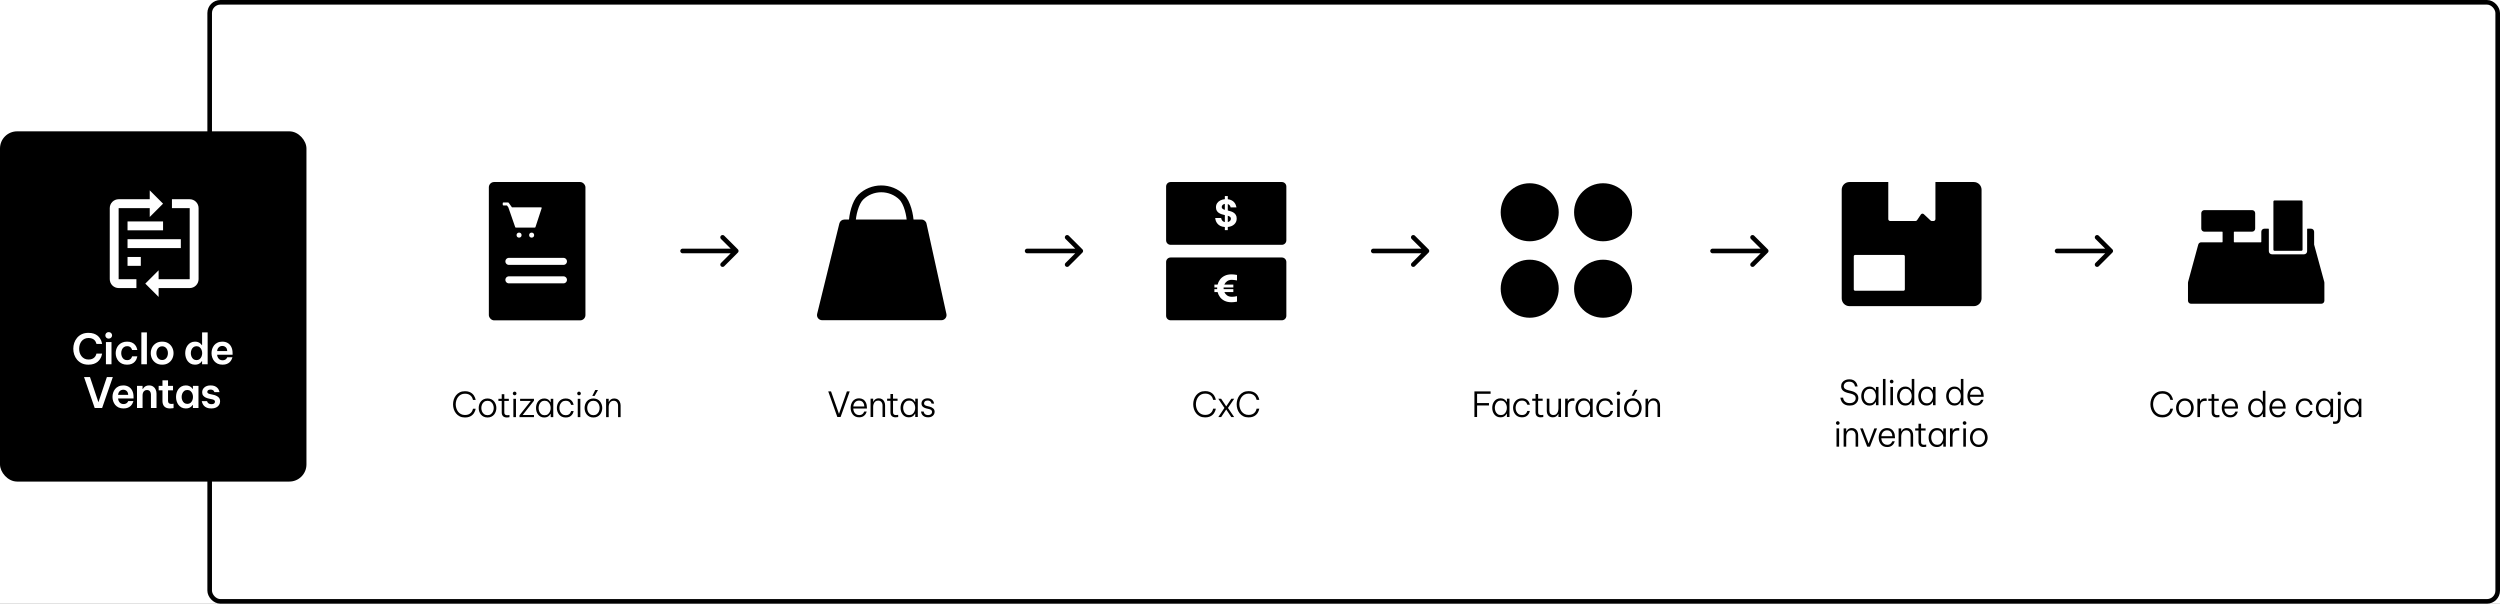
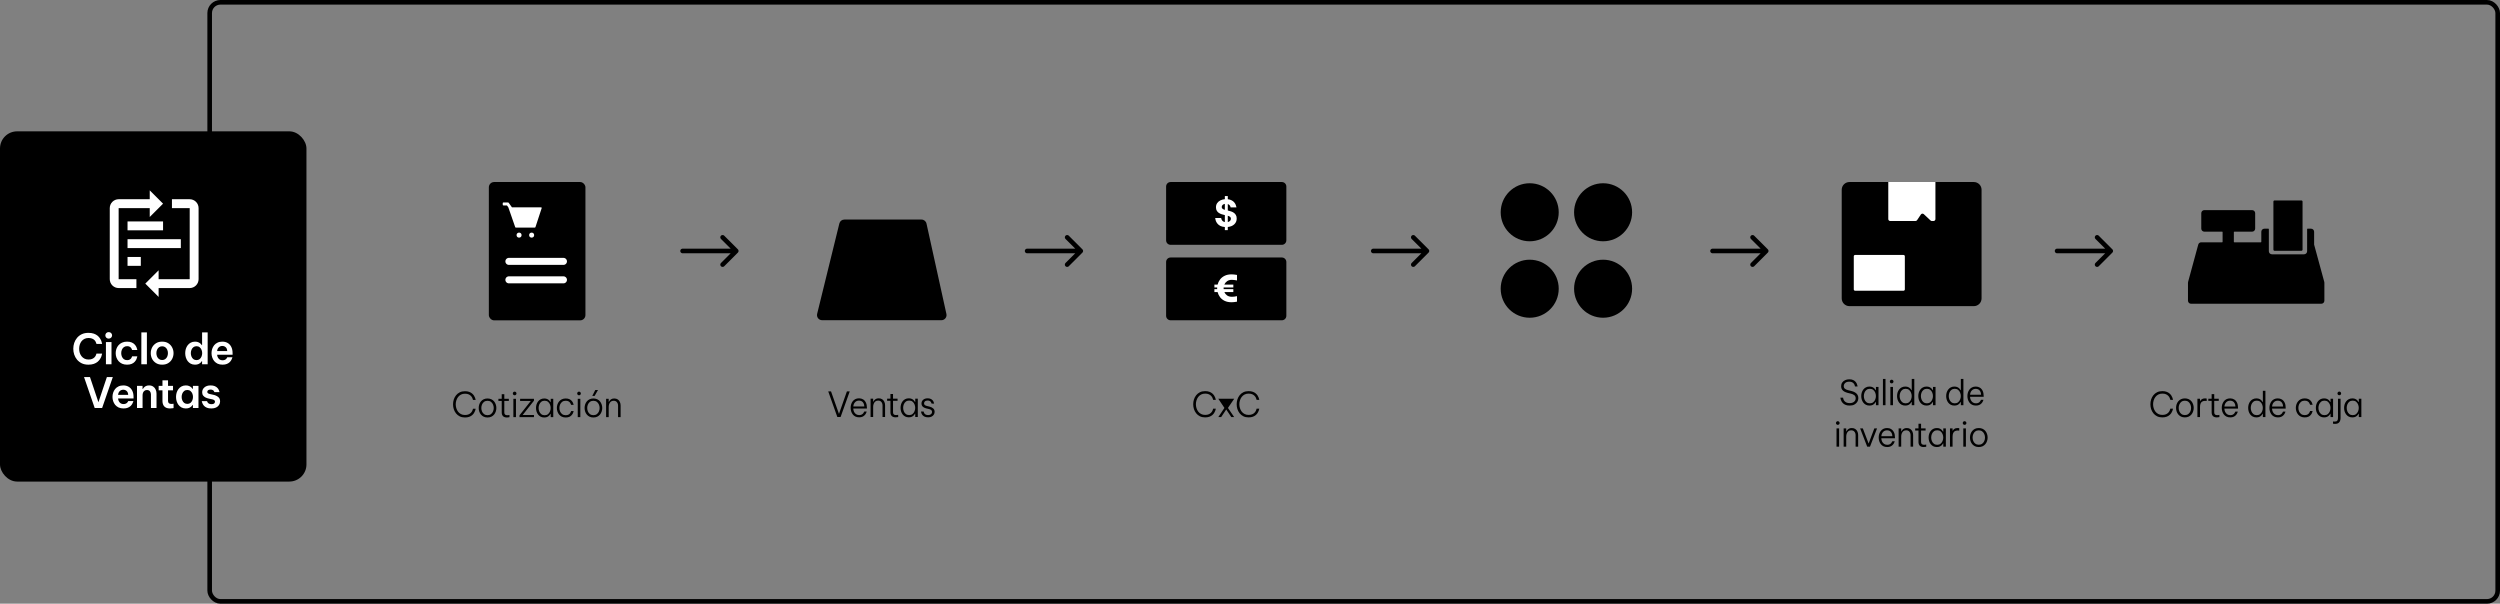
<svg xmlns="http://www.w3.org/2000/svg" width="1085" height="262" viewBox="0 0 1085 262" fill="none">
  <rect x="0" y="0" width="1085" height="262" fill="#808080" stroke="none" />
  <g clip-path="url(#clip0_8024_26646)">
-     <rect width="1085" height="262" fill="white" style="fill:white;fill-opacity:1;" />
    <rect x="91" y="1" width="993" height="260" rx="4.662" stroke="#497CFF" style="stroke:#497CFF;stroke:color(display-p3 0.287 0.486 1);stroke-opacity:1;" stroke-width="2" />
    <rect x="212.16" y="79" width="41.922" height="60.038" rx="2.291" fill="#FFA114" style="fill:#FFA114;fill:color(display-p3 1 0.632 0.079);fill-opacity:1;" />
    <path d="M220.861 113.438H244.536" stroke="white" style="stroke:white;stroke-opacity:1;" stroke-width="3.055" stroke-linecap="round" />
    <path d="M220.861 121.453H244.536" stroke="white" style="stroke:white;stroke-opacity:1;" stroke-width="3.055" stroke-linecap="round" />
    <path fill-rule="evenodd" clip-rule="evenodd" d="M218.476 87.859C218.317 87.859 218.188 87.991 218.188 88.153V88.871C218.188 89.033 218.317 89.165 218.476 89.165H220.011L220.623 90.018L223.595 98.573C223.636 98.691 223.745 98.769 223.867 98.769H232.115C232.239 98.769 232.349 98.688 232.388 98.569L235.083 90.358C235.145 90.168 235.006 89.972 234.809 89.972H222.179L220.788 88.031C220.762 87.994 220.729 87.966 220.692 87.945C220.639 87.892 220.567 87.859 220.487 87.859H218.476Z" fill="white" style="fill:white;fill-opacity:1;" />
    <circle cx="225.278" cy="102.044" r="1.091" fill="white" style="fill:white;fill-opacity:1;" />
    <circle cx="230.734" cy="102.044" r="1.091" fill="white" style="fill:white;fill-opacity:1;" />
    <path d="M201.794 181.189C200.934 181.189 200.179 181.029 199.529 180.709C198.879 180.379 198.339 179.944 197.909 179.404C197.479 178.854 197.154 178.244 196.934 177.574C196.724 176.894 196.619 176.199 196.619 175.489C196.619 174.779 196.724 174.084 196.934 173.404C197.154 172.724 197.479 172.114 197.909 171.574C198.339 171.024 198.879 170.589 199.529 170.269C200.179 169.949 200.934 169.789 201.794 169.789C202.494 169.789 203.094 169.879 203.594 170.059C204.104 170.239 204.529 170.474 204.869 170.764C205.209 171.054 205.484 171.359 205.694 171.679C205.904 171.999 206.059 172.304 206.159 172.594C206.269 172.884 206.339 173.119 206.369 173.299C206.409 173.479 206.429 173.569 206.429 173.569H205.259C205.259 173.569 205.239 173.479 205.199 173.299C205.159 173.119 205.074 172.894 204.944 172.624C204.814 172.354 204.619 172.084 204.359 171.814C204.109 171.544 203.774 171.319 203.354 171.139C202.944 170.959 202.424 170.869 201.794 170.869C201.134 170.869 200.554 170.999 200.054 171.259C199.554 171.519 199.134 171.874 198.794 172.324C198.464 172.764 198.214 173.259 198.044 173.809C197.874 174.349 197.789 174.909 197.789 175.489C197.789 176.059 197.874 176.619 198.044 177.169C198.214 177.719 198.464 178.219 198.794 178.669C199.134 179.109 199.554 179.459 200.054 179.719C200.554 179.979 201.134 180.109 201.794 180.109C202.424 180.109 202.944 180.019 203.354 179.839C203.774 179.659 204.109 179.434 204.359 179.164C204.619 178.894 204.814 178.624 204.944 178.354C205.074 178.084 205.159 177.859 205.199 177.679C205.239 177.489 205.259 177.394 205.259 177.394H206.429C206.429 177.394 206.409 177.489 206.369 177.679C206.339 177.859 206.269 178.094 206.159 178.384C206.059 178.664 205.904 178.969 205.694 179.299C205.484 179.619 205.209 179.924 204.869 180.214C204.529 180.504 204.104 180.739 203.594 180.919C203.094 181.099 202.494 181.189 201.794 181.189ZM211.582 181.189C210.952 181.189 210.397 181.074 209.917 180.844C209.447 180.614 209.047 180.304 208.717 179.914C208.397 179.524 208.157 179.084 207.997 178.594C207.837 178.094 207.757 177.584 207.757 177.064C207.757 176.534 207.837 176.024 207.997 175.534C208.157 175.044 208.397 174.604 208.717 174.214C209.047 173.824 209.447 173.514 209.917 173.284C210.397 173.054 210.952 172.939 211.582 172.939C212.212 172.939 212.767 173.054 213.247 173.284C213.727 173.514 214.127 173.824 214.447 174.214C214.767 174.604 215.007 175.044 215.167 175.534C215.337 176.024 215.422 176.534 215.422 177.064C215.422 177.584 215.337 178.094 215.167 178.594C215.007 179.084 214.767 179.524 214.447 179.914C214.127 180.304 213.727 180.614 213.247 180.844C212.767 181.074 212.212 181.189 211.582 181.189ZM211.582 180.184C212.172 180.184 212.667 180.034 213.067 179.734C213.467 179.434 213.767 179.049 213.967 178.579C214.177 178.099 214.282 177.594 214.282 177.064C214.282 176.534 214.177 176.034 213.967 175.564C213.767 175.084 213.467 174.694 213.067 174.394C212.667 174.094 212.172 173.944 211.582 173.944C210.992 173.944 210.497 174.094 210.097 174.394C209.697 174.694 209.397 175.084 209.197 175.564C208.997 176.034 208.897 176.534 208.897 177.064C208.897 177.594 208.997 178.099 209.197 178.579C209.397 179.049 209.697 179.434 210.097 179.734C210.497 180.034 210.992 180.184 211.582 180.184ZM219.997 181.189C219.257 181.189 218.697 180.999 218.317 180.619C217.937 180.239 217.747 179.704 217.747 179.014V174.019H216.307V173.089H217.747V171.079H218.872V173.089H220.837V174.019H218.872V179.014C218.872 179.814 219.302 180.214 220.162 180.214C220.382 180.214 220.592 180.194 220.792 180.154C221.002 180.114 221.107 180.094 221.107 180.094V181.054C221.107 181.054 220.992 181.074 220.762 181.114C220.542 181.164 220.287 181.189 219.997 181.189ZM223.358 171.559C223.128 171.559 222.938 171.479 222.788 171.319C222.638 171.159 222.563 170.974 222.563 170.764C222.563 170.544 222.638 170.359 222.788 170.209C222.938 170.049 223.128 169.969 223.358 169.969C223.578 169.969 223.763 170.049 223.913 170.209C224.073 170.359 224.153 170.544 224.153 170.764C224.153 170.984 224.073 171.174 223.913 171.334C223.763 171.484 223.578 171.559 223.358 171.559ZM222.803 181.039V173.089H223.928V181.039H222.803ZM225.459 181.039V180.244L230.364 174.019H225.729V173.089H231.744V173.884L226.839 180.109H231.744V181.039H225.459ZM236.217 172.939C236.767 172.939 237.222 173.034 237.582 173.224C237.942 173.404 238.227 173.619 238.437 173.869C238.657 174.119 238.817 174.334 238.917 174.514H239.007V173.089H240.117V181.039H239.007V179.614H238.917C238.817 179.804 238.657 180.024 238.437 180.274C238.227 180.514 237.942 180.729 237.582 180.919C237.222 181.099 236.767 181.189 236.217 181.189C235.617 181.189 235.092 181.074 234.642 180.844C234.192 180.604 233.817 180.289 233.517 179.899C233.217 179.499 232.992 179.054 232.842 178.564C232.702 178.074 232.632 177.574 232.632 177.064C232.632 176.554 232.702 176.054 232.842 175.564C232.992 175.074 233.217 174.634 233.517 174.244C233.817 173.844 234.192 173.529 234.642 173.299C235.092 173.059 235.617 172.939 236.217 172.939ZM236.382 173.914C235.792 173.914 235.302 174.069 234.912 174.379C234.522 174.689 234.232 175.084 234.042 175.564C233.852 176.044 233.757 176.544 233.757 177.064C233.757 177.584 233.852 178.084 234.042 178.564C234.232 179.044 234.522 179.439 234.912 179.749C235.302 180.059 235.792 180.214 236.382 180.214C236.962 180.214 237.442 180.059 237.822 179.749C238.212 179.439 238.502 179.044 238.692 178.564C238.892 178.084 238.992 177.584 238.992 177.064C238.992 176.544 238.892 176.044 238.692 175.564C238.502 175.084 238.212 174.689 237.822 174.379C237.442 174.069 236.962 173.914 236.382 173.914ZM245.529 181.189C244.889 181.189 244.324 181.074 243.834 180.844C243.354 180.604 242.954 180.289 242.634 179.899C242.314 179.499 242.074 179.054 241.914 178.564C241.754 178.074 241.674 177.574 241.674 177.064C241.674 176.554 241.754 176.054 241.914 175.564C242.074 175.074 242.314 174.634 242.634 174.244C242.954 173.844 243.354 173.529 243.834 173.299C244.314 173.059 244.879 172.939 245.529 172.939C246.149 172.939 246.664 173.034 247.074 173.224C247.484 173.404 247.814 173.634 248.064 173.914C248.314 174.184 248.504 174.459 248.634 174.739C248.764 175.019 248.849 175.254 248.889 175.444C248.929 175.624 248.949 175.714 248.949 175.714H247.854C247.854 175.714 247.824 175.624 247.764 175.444C247.714 175.264 247.609 175.059 247.449 174.829C247.299 174.589 247.069 174.379 246.759 174.199C246.449 174.019 246.039 173.929 245.529 173.929C244.919 173.929 244.409 174.079 243.999 174.379C243.599 174.679 243.294 175.069 243.084 175.549C242.884 176.019 242.784 176.524 242.784 177.064C242.784 177.594 242.884 178.099 243.084 178.579C243.294 179.059 243.599 179.449 243.999 179.749C244.409 180.049 244.919 180.199 245.529 180.199C246.039 180.199 246.449 180.109 246.759 179.929C247.069 179.749 247.299 179.544 247.449 179.314C247.609 179.074 247.714 178.864 247.764 178.684C247.824 178.504 247.854 178.414 247.854 178.414H248.949C248.949 178.414 248.929 178.509 248.889 178.699C248.849 178.879 248.764 179.109 248.634 179.389C248.504 179.659 248.314 179.934 248.064 180.214C247.814 180.494 247.484 180.729 247.074 180.919C246.664 181.099 246.149 181.189 245.529 181.189ZM251.295 171.559C251.065 171.559 250.875 171.479 250.725 171.319C250.575 171.159 250.5 170.974 250.5 170.764C250.5 170.544 250.575 170.359 250.725 170.209C250.875 170.049 251.065 169.969 251.295 169.969C251.515 169.969 251.7 170.049 251.85 170.209C252.01 170.359 252.09 170.544 252.09 170.764C252.09 170.984 252.01 171.174 251.85 171.334C251.7 171.484 251.515 171.559 251.295 171.559ZM250.74 181.039V173.089H251.865V181.039H250.74ZM258.046 171.844L257.056 171.829L258.346 169.264H259.531L258.046 171.844ZM257.536 181.189C256.906 181.189 256.351 181.074 255.871 180.844C255.401 180.614 255.001 180.304 254.671 179.914C254.351 179.524 254.111 179.084 253.951 178.594C253.791 178.094 253.711 177.584 253.711 177.064C253.711 176.534 253.791 176.024 253.951 175.534C254.111 175.044 254.351 174.604 254.671 174.214C255.001 173.824 255.401 173.514 255.871 173.284C256.351 173.054 256.906 172.939 257.536 172.939C258.166 172.939 258.721 173.054 259.201 173.284C259.681 173.514 260.081 173.824 260.401 174.214C260.721 174.604 260.961 175.044 261.121 175.534C261.291 176.024 261.376 176.534 261.376 177.064C261.376 177.584 261.291 178.094 261.121 178.594C260.961 179.084 260.721 179.524 260.401 179.914C260.081 180.304 259.681 180.614 259.201 180.844C258.721 181.074 258.166 181.189 257.536 181.189ZM257.536 180.184C258.126 180.184 258.621 180.034 259.021 179.734C259.421 179.434 259.721 179.049 259.921 178.579C260.131 178.099 260.236 177.594 260.236 177.064C260.236 176.534 260.131 176.034 259.921 175.564C259.721 175.084 259.421 174.694 259.021 174.394C258.621 174.094 258.126 173.944 257.536 173.944C256.946 173.944 256.451 174.094 256.051 174.394C255.651 174.694 255.351 175.084 255.151 175.564C254.951 176.034 254.851 176.534 254.851 177.064C254.851 177.594 254.951 178.099 255.151 178.579C255.351 179.049 255.651 179.434 256.051 179.734C256.451 180.034 256.946 180.184 257.536 180.184ZM263.048 181.039V173.089H264.173V174.409H264.248C264.318 174.259 264.443 174.069 264.623 173.839C264.803 173.599 265.053 173.389 265.373 173.209C265.693 173.029 266.098 172.939 266.588 172.939C267.178 172.939 267.678 173.074 268.088 173.344C268.498 173.614 268.808 173.979 269.018 174.439C269.238 174.899 269.348 175.419 269.348 175.999V181.039H268.238V176.059C268.238 175.449 268.073 174.944 267.743 174.544C267.423 174.134 266.948 173.929 266.318 173.929C265.818 173.929 265.408 174.059 265.088 174.319C264.778 174.579 264.548 174.914 264.398 175.324C264.248 175.734 264.173 176.154 264.173 176.584V181.039H263.048Z" fill="#1E2022" style="fill:#1E2022;fill:color(display-p3 0.117 0.127 0.133);fill-opacity:1;" />
    <path d="M296.242 108.921H319.532M319.532 108.921L313.611 103M319.532 108.921L313.611 114.842" stroke="#497CFF" style="stroke:#497CFF;stroke:color(display-p3 0.287 0.486 1);stroke-opacity:1;" stroke-width="2" stroke-linecap="round" stroke-linejoin="round" />
    <path d="M399.931 95.289H366.439C365.417 95.289 364.526 95.987 364.282 96.98L354.639 136.219C354.295 137.619 355.355 138.97 356.796 138.97H408.577C409.996 138.97 411.051 137.657 410.746 136.271L402.1 97.032C401.876 96.014 400.973 95.289 399.931 95.289Z" fill="#A45BDE" style="fill:#A45BDE;fill:color(display-p3 0.643 0.357 0.871);fill-opacity:1;" />
-     <path d="M395.053 96.768C395.053 93.496 393.727 87.889 391.367 85.575C389.006 83.261 385.805 81.961 382.467 81.961C379.129 81.961 375.928 83.261 373.567 85.575C371.207 87.889 369.881 93.496 369.881 96.768" stroke="#A45BDE" style="stroke:#A45BDE;stroke:color(display-p3 0.643 0.357 0.871);stroke-opacity:1;" stroke-width="2.961" />
    <path d="M363.397 180.969L359.452 169.869H360.667L364.117 179.634L367.552 169.869H368.782L364.822 180.969H363.397ZM372.882 181.119C372.242 181.119 371.687 181.004 371.217 180.774C370.747 180.534 370.362 180.214 370.062 179.814C369.762 179.414 369.537 178.969 369.387 178.479C369.247 177.989 369.177 177.494 369.177 176.994C369.177 176.494 369.247 175.999 369.387 175.509C369.537 175.019 369.762 174.574 370.062 174.174C370.362 173.774 370.737 173.459 371.187 173.229C371.647 172.989 372.192 172.869 372.822 172.869C373.482 172.869 374.067 173.024 374.577 173.334C375.097 173.644 375.502 174.104 375.792 174.714C376.092 175.314 376.242 176.069 376.242 176.979V177.309H370.317C370.337 177.819 370.447 178.289 370.647 178.719C370.857 179.149 371.147 179.494 371.517 179.754C371.897 180.014 372.352 180.144 372.882 180.144C373.322 180.144 373.687 180.069 373.977 179.919C374.267 179.759 374.487 179.579 374.637 179.379C374.797 179.169 374.907 178.989 374.967 178.839C375.037 178.689 375.072 178.614 375.072 178.614H376.137C376.137 178.614 376.112 178.699 376.062 178.869C376.012 179.029 375.922 179.234 375.792 179.484C375.662 179.734 375.472 179.984 375.222 180.234C374.982 180.484 374.672 180.694 374.292 180.864C373.912 181.034 373.442 181.119 372.882 181.119ZM370.332 176.409H375.117C375.087 175.799 374.962 175.309 374.742 174.939C374.532 174.559 374.257 174.284 373.917 174.114C373.577 173.944 373.212 173.859 372.822 173.859C372.112 173.859 371.537 174.094 371.097 174.564C370.657 175.024 370.402 175.639 370.332 176.409ZM377.828 180.969V173.019H378.953V174.339H379.028C379.098 174.189 379.223 173.999 379.403 173.769C379.583 173.529 379.833 173.319 380.153 173.139C380.473 172.959 380.878 172.869 381.368 172.869C381.958 172.869 382.458 173.004 382.868 173.274C383.278 173.544 383.588 173.909 383.798 174.369C384.018 174.829 384.128 175.349 384.128 175.929V180.969H383.018V175.989C383.018 175.379 382.853 174.874 382.523 174.474C382.203 174.064 381.728 173.859 381.098 173.859C380.598 173.859 380.188 173.989 379.868 174.249C379.558 174.509 379.328 174.844 379.178 175.254C379.028 175.664 378.953 176.084 378.953 176.514V180.969H377.828ZM388.701 181.119C387.961 181.119 387.401 180.929 387.021 180.549C386.641 180.169 386.451 179.634 386.451 178.944V173.949H385.011V173.019H386.451V171.009H387.576V173.019H389.541V173.949H387.576V178.944C387.576 179.744 388.006 180.144 388.866 180.144C389.086 180.144 389.296 180.124 389.496 180.084C389.706 180.044 389.811 180.024 389.811 180.024V180.984C389.811 180.984 389.696 181.004 389.466 181.044C389.246 181.094 388.991 181.119 388.701 181.119ZM394.424 172.869C394.974 172.869 395.429 172.964 395.789 173.154C396.149 173.334 396.434 173.549 396.644 173.799C396.864 174.049 397.024 174.264 397.124 174.444H397.214V173.019H398.324V180.969H397.214V179.544H397.124C397.024 179.734 396.864 179.954 396.644 180.204C396.434 180.444 396.149 180.659 395.789 180.849C395.429 181.029 394.974 181.119 394.424 181.119C393.824 181.119 393.299 181.004 392.849 180.774C392.399 180.534 392.024 180.219 391.724 179.829C391.424 179.429 391.199 178.984 391.049 178.494C390.909 178.004 390.839 177.504 390.839 176.994C390.839 176.484 390.909 175.984 391.049 175.494C391.199 175.004 391.424 174.564 391.724 174.174C392.024 173.774 392.399 173.459 392.849 173.229C393.299 172.989 393.824 172.869 394.424 172.869ZM394.589 173.844C393.999 173.844 393.509 173.999 393.119 174.309C392.729 174.619 392.439 175.014 392.249 175.494C392.059 175.974 391.964 176.474 391.964 176.994C391.964 177.514 392.059 178.014 392.249 178.494C392.439 178.974 392.729 179.369 393.119 179.679C393.509 179.989 393.999 180.144 394.589 180.144C395.169 180.144 395.649 179.989 396.029 179.679C396.419 179.369 396.709 178.974 396.899 178.494C397.099 178.014 397.199 177.514 397.199 176.994C397.199 176.474 397.099 175.974 396.899 175.494C396.709 175.014 396.419 174.619 396.029 174.309C395.649 173.999 395.169 173.844 394.589 173.844ZM402.835 181.119C402.235 181.119 401.74 181.034 401.35 180.864C400.97 180.694 400.665 180.484 400.435 180.234C400.215 179.984 400.055 179.734 399.955 179.484C399.855 179.234 399.79 179.024 399.76 178.854C399.73 178.684 399.715 178.599 399.715 178.599H400.87C400.87 178.599 400.885 178.679 400.915 178.839C400.945 178.989 401.02 179.169 401.14 179.379C401.27 179.579 401.47 179.759 401.74 179.919C402.01 180.069 402.38 180.144 402.85 180.144C403.36 180.144 403.765 180.014 404.065 179.754C404.365 179.494 404.515 179.174 404.515 178.794C404.515 178.434 404.39 178.154 404.14 177.954C403.9 177.754 403.575 177.609 403.165 177.519L402.115 177.279C401.715 177.179 401.35 177.044 401.02 176.874C400.69 176.704 400.425 176.479 400.225 176.199C400.025 175.909 399.925 175.554 399.925 175.134C399.925 174.464 400.17 173.919 400.66 173.499C401.15 173.079 401.79 172.869 402.58 172.869C403.11 172.869 403.545 172.949 403.885 173.109C404.235 173.259 404.51 173.449 404.71 173.679C404.92 173.909 405.07 174.139 405.16 174.369C405.26 174.589 405.325 174.779 405.355 174.939C405.385 175.089 405.4 175.164 405.4 175.164H404.305C404.305 175.164 404.285 175.099 404.245 174.969C404.215 174.829 404.145 174.674 404.035 174.504C403.935 174.324 403.765 174.169 403.525 174.039C403.295 173.899 402.98 173.829 402.58 173.829C402.06 173.829 401.67 173.954 401.41 174.204C401.16 174.454 401.035 174.739 401.035 175.059C401.035 175.369 401.145 175.614 401.365 175.794C401.595 175.974 401.905 176.109 402.295 176.199L403.36 176.454C404.03 176.614 404.575 176.879 404.995 177.249C405.415 177.609 405.625 178.109 405.625 178.749C405.625 179.179 405.51 179.574 405.28 179.934C405.06 180.294 404.74 180.584 404.32 180.804C403.91 181.014 403.415 181.119 402.835 181.119Z" fill="#1E2022" style="fill:#1E2022;fill:color(display-p3 0.117 0.127 0.133);fill-opacity:1;" />
    <path d="M445.773 108.921H469.063M469.063 108.921L463.142 103M469.063 108.921L463.142 114.842" stroke="#497CFF" style="stroke:#497CFF;stroke:color(display-p3 0.287 0.486 1);stroke-opacity:1;" stroke-width="2" stroke-linecap="round" stroke-linejoin="round" />
    <path d="M596 108.921H619.289M619.289 108.921L613.368 103M619.289 108.921L613.368 114.842" stroke="#497CFF" style="stroke:#497CFF;stroke:color(display-p3 0.287 0.486 1);stroke-opacity:1;" stroke-width="2" stroke-linecap="round" stroke-linejoin="round" />
    <path d="M506.09 113.701C506.09 112.624 506.963 111.75 508.041 111.75H556.324C557.402 111.75 558.275 112.624 558.275 113.701V137.052C558.275 138.13 557.402 139.004 556.324 139.004H508.041C506.963 139.004 506.09 138.13 506.09 137.052V113.701Z" fill="#00BE6E" style="fill:#00BE6E;fill:color(display-p3 0 0.746 0.433);fill-opacity:1;" />
    <path fill-rule="evenodd" clip-rule="evenodd" d="M506.09 80.951C506.09 79.874 506.963 79 508.041 79H556.324C557.402 79 558.275 79.874 558.275 80.951V104.302C558.275 105.38 557.402 106.254 556.324 106.254H508.041C506.963 106.254 506.09 105.38 506.09 104.302V80.951Z" fill="#00BE6E" style="fill:#00BE6E;fill:color(display-p3 0 0.746 0.433);fill-opacity:1;" />
    <path d="M527.05 126.748V125.49H528.26C528.25 125.373 528.244 125.251 528.244 125.123C528.244 125.006 528.25 124.89 528.26 124.773H527.05V123.515H528.435C528.637 122.719 528.988 121.986 529.487 121.317C529.996 120.638 530.665 120.096 531.493 119.693C532.321 119.279 533.319 119.072 534.487 119.072C534.859 119.072 535.225 119.093 535.586 119.135C535.958 119.178 536.26 119.22 536.494 119.263C536.738 119.305 536.86 119.326 536.86 119.326V121.715C536.86 121.715 536.743 121.694 536.51 121.652C536.276 121.609 535.989 121.567 535.65 121.524C535.321 121.471 534.991 121.445 534.662 121.445C533.792 121.445 533.086 121.646 532.544 122.05C532.003 122.443 531.605 122.931 531.35 123.515H535.267V124.773H531.063C531.053 124.89 531.047 125.006 531.047 125.123C531.047 125.251 531.053 125.373 531.063 125.49H535.267V126.748H531.366C531.61 127.321 532.003 127.809 532.544 128.213C533.086 128.606 533.792 128.802 534.662 128.802C534.991 128.802 535.321 128.781 535.65 128.738C535.989 128.685 536.276 128.637 536.51 128.595C536.743 128.553 536.86 128.531 536.86 128.531V130.92C536.86 130.92 536.738 130.941 536.494 130.984C536.26 131.026 535.958 131.069 535.586 131.111C535.225 131.154 534.859 131.175 534.487 131.175C533.319 131.175 532.321 130.973 531.493 130.57C530.665 130.166 529.996 129.63 529.487 128.961C528.988 128.282 528.637 127.544 528.435 126.748H527.05Z" fill="white" style="fill:white;fill-opacity:1;" />
    <path d="M531.584 99.88V98.526C530.756 98.463 530.082 98.293 529.562 98.017C529.041 97.73 528.633 97.396 528.335 97.013C528.038 96.631 527.821 96.26 527.683 95.899C527.555 95.527 527.476 95.219 527.444 94.975C527.422 94.731 527.412 94.609 527.412 94.609H529.992C529.992 94.609 530.002 94.683 530.024 94.832C530.055 94.98 530.119 95.161 530.215 95.373C530.321 95.586 530.48 95.787 530.692 95.978C530.905 96.159 531.202 96.292 531.584 96.376V93.351L531.457 93.319C531.053 93.234 530.634 93.123 530.199 92.984C529.774 92.846 529.371 92.655 528.988 92.411C528.617 92.167 528.314 91.848 528.081 91.456C527.847 91.063 527.73 90.564 527.73 89.959C527.73 89.269 527.9 88.674 528.24 88.175C528.58 87.665 529.041 87.267 529.625 86.981C530.209 86.683 530.862 86.503 531.584 86.439V85.101H532.858V86.455C533.559 86.54 534.138 86.715 534.594 86.981C535.061 87.235 535.428 87.533 535.693 87.872C535.969 88.212 536.171 88.547 536.298 88.876C536.436 89.194 536.521 89.465 536.553 89.688C536.595 89.9 536.617 90.006 536.617 90.006H534.084C534.084 90.006 534.058 89.911 534.005 89.72C533.962 89.529 533.851 89.322 533.67 89.099C533.501 88.865 533.23 88.685 532.858 88.557V91.36L533.097 91.424C533.447 91.498 533.83 91.604 534.244 91.742C534.668 91.87 535.067 92.061 535.438 92.316C535.82 92.56 536.128 92.889 536.362 93.303C536.606 93.706 536.728 94.221 536.728 94.848C536.728 95.856 536.378 96.69 535.677 97.348C534.987 98.006 534.047 98.394 532.858 98.51V99.88H531.584ZM530.231 89.847C530.231 90.155 530.342 90.405 530.565 90.596C530.788 90.787 531.128 90.946 531.584 91.073V88.478C531.16 88.552 530.825 88.716 530.581 88.971C530.347 89.226 530.231 89.518 530.231 89.847ZM534.212 94.911C534.212 94.572 534.095 94.306 533.862 94.115C533.628 93.924 533.294 93.765 532.858 93.637V96.376C533.272 96.281 533.601 96.106 533.846 95.851C534.09 95.586 534.212 95.272 534.212 94.911Z" fill="white" style="fill:white;fill-opacity:1;" />
-     <path d="M523.026 181.15C522.166 181.15 521.411 180.99 520.761 180.67C520.111 180.34 519.571 179.905 519.141 179.365C518.711 178.815 518.386 178.205 518.166 177.535C517.956 176.855 517.851 176.16 517.851 175.45C517.851 174.74 517.956 174.045 518.166 173.365C518.386 172.685 518.711 172.075 519.141 171.535C519.571 170.985 520.111 170.55 520.761 170.23C521.411 169.91 522.166 169.75 523.026 169.75C523.726 169.75 524.326 169.84 524.826 170.02C525.336 170.2 525.761 170.435 526.101 170.725C526.441 171.015 526.716 171.32 526.926 171.64C527.136 171.96 527.291 172.265 527.391 172.555C527.501 172.845 527.571 173.08 527.601 173.26C527.641 173.44 527.661 173.53 527.661 173.53H526.491C526.491 173.53 526.471 173.44 526.431 173.26C526.391 173.08 526.306 172.855 526.176 172.585C526.046 172.315 525.851 172.045 525.591 171.775C525.341 171.505 525.006 171.28 524.586 171.1C524.176 170.92 523.656 170.83 523.026 170.83C522.366 170.83 521.786 170.96 521.286 171.22C520.786 171.48 520.366 171.835 520.026 172.285C519.696 172.725 519.446 173.22 519.276 173.77C519.106 174.31 519.021 174.87 519.021 175.45C519.021 176.02 519.106 176.58 519.276 177.13C519.446 177.68 519.696 178.18 520.026 178.63C520.366 179.07 520.786 179.42 521.286 179.68C521.786 179.94 522.366 180.07 523.026 180.07C523.656 180.07 524.176 179.98 524.586 179.8C525.006 179.62 525.341 179.395 525.591 179.125C525.851 178.855 526.046 178.585 526.176 178.315C526.306 178.045 526.391 177.82 526.431 177.64C526.471 177.45 526.491 177.355 526.491 177.355H527.661C527.661 177.355 527.641 177.45 527.601 177.64C527.571 177.82 527.501 178.055 527.391 178.345C527.291 178.625 527.136 178.93 526.926 179.26C526.716 179.58 526.441 179.885 526.101 180.175C525.761 180.465 525.336 180.7 524.826 180.88C524.326 181.06 523.726 181.15 523.026 181.15ZM528.75 181L531.405 177.04L528.735 173.05H529.965L532.185 176.365L534.405 173.05H535.65L532.935 177.04L535.62 181H534.39L532.185 177.715L529.995 181H528.75ZM541.887 181.15C541.027 181.15 540.272 180.99 539.622 180.67C538.972 180.34 538.432 179.905 538.002 179.365C537.572 178.815 537.247 178.205 537.027 177.535C536.817 176.855 536.712 176.16 536.712 175.45C536.712 174.74 536.817 174.045 537.027 173.365C537.247 172.685 537.572 172.075 538.002 171.535C538.432 170.985 538.972 170.55 539.622 170.23C540.272 169.91 541.027 169.75 541.887 169.75C542.587 169.75 543.187 169.84 543.687 170.02C544.197 170.2 544.622 170.435 544.962 170.725C545.302 171.015 545.577 171.32 545.787 171.64C545.997 171.96 546.152 172.265 546.252 172.555C546.362 172.845 546.432 173.08 546.462 173.26C546.502 173.44 546.522 173.53 546.522 173.53H545.352C545.352 173.53 545.332 173.44 545.292 173.26C545.252 173.08 545.167 172.855 545.037 172.585C544.907 172.315 544.712 172.045 544.452 171.775C544.202 171.505 543.867 171.28 543.447 171.1C543.037 170.92 542.517 170.83 541.887 170.83C541.227 170.83 540.647 170.96 540.147 171.22C539.647 171.48 539.227 171.835 538.887 172.285C538.557 172.725 538.307 173.22 538.137 173.77C537.967 174.31 537.882 174.87 537.882 175.45C537.882 176.02 537.967 176.58 538.137 177.13C538.307 177.68 538.557 178.18 538.887 178.63C539.227 179.07 539.647 179.42 540.147 179.68C540.647 179.94 541.227 180.07 541.887 180.07C542.517 180.07 543.037 179.98 543.447 179.8C543.867 179.62 544.202 179.395 544.452 179.125C544.712 178.855 544.907 178.585 545.037 178.315C545.167 178.045 545.252 177.82 545.292 177.64C545.332 177.45 545.352 177.355 545.352 177.355H546.522C546.522 177.355 546.502 177.45 546.462 177.64C546.432 177.82 546.362 178.055 546.252 178.345C546.152 178.625 545.997 178.93 545.787 179.26C545.577 179.58 545.302 179.885 544.962 180.175C544.622 180.465 544.197 180.7 543.687 180.88C543.187 181.06 542.587 181.15 541.887 181.15Z" fill="#1E2022" style="fill:#1E2022;fill:color(display-p3 0.117 0.127 0.133);fill-opacity:1;" />
+     <path d="M523.026 181.15C522.166 181.15 521.411 180.99 520.761 180.67C520.111 180.34 519.571 179.905 519.141 179.365C518.711 178.815 518.386 178.205 518.166 177.535C517.956 176.855 517.851 176.16 517.851 175.45C517.851 174.74 517.956 174.045 518.166 173.365C518.386 172.685 518.711 172.075 519.141 171.535C519.571 170.985 520.111 170.55 520.761 170.23C521.411 169.91 522.166 169.75 523.026 169.75C523.726 169.75 524.326 169.84 524.826 170.02C525.336 170.2 525.761 170.435 526.101 170.725C526.441 171.015 526.716 171.32 526.926 171.64C527.136 171.96 527.291 172.265 527.391 172.555C527.501 172.845 527.571 173.08 527.601 173.26C527.641 173.44 527.661 173.53 527.661 173.53H526.491C526.491 173.53 526.471 173.44 526.431 173.26C526.391 173.08 526.306 172.855 526.176 172.585C526.046 172.315 525.851 172.045 525.591 171.775C525.341 171.505 525.006 171.28 524.586 171.1C524.176 170.92 523.656 170.83 523.026 170.83C522.366 170.83 521.786 170.96 521.286 171.22C520.786 171.48 520.366 171.835 520.026 172.285C519.696 172.725 519.446 173.22 519.276 173.77C519.106 174.31 519.021 174.87 519.021 175.45C519.021 176.02 519.106 176.58 519.276 177.13C519.446 177.68 519.696 178.18 520.026 178.63C520.366 179.07 520.786 179.42 521.286 179.68C521.786 179.94 522.366 180.07 523.026 180.07C523.656 180.07 524.176 179.98 524.586 179.8C525.006 179.62 525.341 179.395 525.591 179.125C525.851 178.855 526.046 178.585 526.176 178.315C526.306 178.045 526.391 177.82 526.431 177.64C526.471 177.45 526.491 177.355 526.491 177.355H527.661C527.661 177.355 527.641 177.45 527.601 177.64C527.571 177.82 527.501 178.055 527.391 178.345C527.291 178.625 527.136 178.93 526.926 179.26C526.716 179.58 526.441 179.885 526.101 180.175C525.761 180.465 525.336 180.7 524.826 180.88C524.326 181.06 523.726 181.15 523.026 181.15ZM528.75 181L531.405 177.04L528.735 173.05H529.965L534.405 173.05H535.65L532.935 177.04L535.62 181H534.39L532.185 177.715L529.995 181H528.75ZM541.887 181.15C541.027 181.15 540.272 180.99 539.622 180.67C538.972 180.34 538.432 179.905 538.002 179.365C537.572 178.815 537.247 178.205 537.027 177.535C536.817 176.855 536.712 176.16 536.712 175.45C536.712 174.74 536.817 174.045 537.027 173.365C537.247 172.685 537.572 172.075 538.002 171.535C538.432 170.985 538.972 170.55 539.622 170.23C540.272 169.91 541.027 169.75 541.887 169.75C542.587 169.75 543.187 169.84 543.687 170.02C544.197 170.2 544.622 170.435 544.962 170.725C545.302 171.015 545.577 171.32 545.787 171.64C545.997 171.96 546.152 172.265 546.252 172.555C546.362 172.845 546.432 173.08 546.462 173.26C546.502 173.44 546.522 173.53 546.522 173.53H545.352C545.352 173.53 545.332 173.44 545.292 173.26C545.252 173.08 545.167 172.855 545.037 172.585C544.907 172.315 544.712 172.045 544.452 171.775C544.202 171.505 543.867 171.28 543.447 171.1C543.037 170.92 542.517 170.83 541.887 170.83C541.227 170.83 540.647 170.96 540.147 171.22C539.647 171.48 539.227 171.835 538.887 172.285C538.557 172.725 538.307 173.22 538.137 173.77C537.967 174.31 537.882 174.87 537.882 175.45C537.882 176.02 537.967 176.58 538.137 177.13C538.307 177.68 538.557 178.18 538.887 178.63C539.227 179.07 539.647 179.42 540.147 179.68C540.647 179.94 541.227 180.07 541.887 180.07C542.517 180.07 543.037 179.98 543.447 179.8C543.867 179.62 544.202 179.395 544.452 179.125C544.712 178.855 544.907 178.585 545.037 178.315C545.167 178.045 545.252 177.82 545.292 177.64C545.332 177.45 545.352 177.355 545.352 177.355H546.522C546.522 177.355 546.502 177.45 546.462 177.64C546.432 177.82 546.362 178.055 546.252 178.345C546.152 178.625 545.997 178.93 545.787 179.26C545.577 179.58 545.302 179.885 544.962 180.175C544.622 180.465 544.197 180.7 543.687 180.88C543.187 181.06 542.587 181.15 541.887 181.15Z" fill="#1E2022" style="fill:#1E2022;fill:color(display-p3 0.117 0.127 0.133);fill-opacity:1;" />
    <circle cx="663.892" cy="92.125" r="12.594" fill="#40B2F1" style="fill:#40B2F1;fill:color(display-p3 0.251 0.698 0.945);fill-opacity:1;" />
    <circle cx="663.892" cy="125.304" r="12.594" fill="#40B2F1" style="fill:#40B2F1;fill:color(display-p3 0.251 0.698 0.945);fill-opacity:1;" />
    <circle cx="695.744" cy="92.125" r="12.594" fill="#40B2F1" style="fill:#40B2F1;fill:color(display-p3 0.251 0.698 0.945);fill-opacity:1;" />
    <circle cx="695.744" cy="125.304" r="12.594" fill="#40B2F1" style="fill:#40B2F1;fill:color(display-p3 0.251 0.698 0.945);fill-opacity:1;" />
-     <path d="M639.898 180.969V169.869H646.918V170.904H641.053V174.939H646.213V175.974H641.053V180.969H639.898ZM651.214 172.869C651.764 172.869 652.219 172.964 652.579 173.154C652.939 173.334 653.224 173.549 653.434 173.799C653.654 174.049 653.814 174.264 653.914 174.444H654.004V173.019H655.114V180.969H654.004V179.544H653.914C653.814 179.734 653.654 179.954 653.434 180.204C653.224 180.444 652.939 180.659 652.579 180.849C652.219 181.029 651.764 181.119 651.214 181.119C650.614 181.119 650.089 181.004 649.639 180.774C649.189 180.534 648.814 180.219 648.514 179.829C648.214 179.429 647.989 178.984 647.839 178.494C647.699 178.004 647.629 177.504 647.629 176.994C647.629 176.484 647.699 175.984 647.839 175.494C647.989 175.004 648.214 174.564 648.514 174.174C648.814 173.774 649.189 173.459 649.639 173.229C650.089 172.989 650.614 172.869 651.214 172.869ZM651.379 173.844C650.789 173.844 650.299 173.999 649.909 174.309C649.519 174.619 649.229 175.014 649.039 175.494C648.849 175.974 648.754 176.474 648.754 176.994C648.754 177.514 648.849 178.014 649.039 178.494C649.229 178.974 649.519 179.369 649.909 179.679C650.299 179.989 650.789 180.144 651.379 180.144C651.959 180.144 652.439 179.989 652.819 179.679C653.209 179.369 653.499 178.974 653.689 178.494C653.889 178.014 653.989 177.514 653.989 176.994C653.989 176.474 653.889 175.974 653.689 175.494C653.499 175.014 653.209 174.619 652.819 174.309C652.439 173.999 651.959 173.844 651.379 173.844ZM660.526 181.119C659.886 181.119 659.321 181.004 658.831 180.774C658.351 180.534 657.951 180.219 657.631 179.829C657.311 179.429 657.071 178.984 656.911 178.494C656.751 178.004 656.671 177.504 656.671 176.994C656.671 176.484 656.751 175.984 656.911 175.494C657.071 175.004 657.311 174.564 657.631 174.174C657.951 173.774 658.351 173.459 658.831 173.229C659.311 172.989 659.876 172.869 660.526 172.869C661.146 172.869 661.661 172.964 662.071 173.154C662.481 173.334 662.811 173.564 663.061 173.844C663.311 174.114 663.501 174.389 663.631 174.669C663.761 174.949 663.846 175.184 663.886 175.374C663.926 175.554 663.946 175.644 663.946 175.644H662.851C662.851 175.644 662.821 175.554 662.761 175.374C662.711 175.194 662.606 174.989 662.446 174.759C662.296 174.519 662.066 174.309 661.756 174.129C661.446 173.949 661.036 173.859 660.526 173.859C659.916 173.859 659.406 174.009 658.996 174.309C658.596 174.609 658.291 174.999 658.081 175.479C657.881 175.949 657.781 176.454 657.781 176.994C657.781 177.524 657.881 178.029 658.081 178.509C658.291 178.989 658.596 179.379 658.996 179.679C659.406 179.979 659.916 180.129 660.526 180.129C661.036 180.129 661.446 180.039 661.756 179.859C662.066 179.679 662.296 179.474 662.446 179.244C662.606 179.004 662.711 178.794 662.761 178.614C662.821 178.434 662.851 178.344 662.851 178.344H663.946C663.946 178.344 663.926 178.439 663.886 178.629C663.846 178.809 663.761 179.039 663.631 179.319C663.501 179.589 663.311 179.864 663.061 180.144C662.811 180.424 662.481 180.659 662.071 180.849C661.661 181.029 661.146 181.119 660.526 181.119ZM668.676 181.119C667.936 181.119 667.376 180.929 666.996 180.549C666.616 180.169 666.426 179.634 666.426 178.944V173.949H664.986V173.019H666.426V171.009H667.551V173.019H669.516V173.949H667.551V178.944C667.551 179.744 667.981 180.144 668.841 180.144C669.061 180.144 669.271 180.124 669.471 180.084C669.681 180.044 669.786 180.024 669.786 180.024V180.984C669.786 180.984 669.671 181.004 669.441 181.044C669.221 181.094 668.966 181.119 668.676 181.119ZM673.898 181.119C673.108 181.119 672.478 180.864 672.008 180.354C671.538 179.844 671.303 179.134 671.303 178.224V173.019H672.428V178.179C672.428 178.799 672.583 179.279 672.893 179.619C673.203 179.959 673.628 180.129 674.168 180.129C674.698 180.129 675.123 179.989 675.443 179.709C675.763 179.419 675.993 179.059 676.133 178.629C676.283 178.189 676.358 177.734 676.358 177.264V173.019H677.483V180.969H676.358V179.664H676.283C676.213 179.804 676.088 179.994 675.908 180.234C675.728 180.464 675.478 180.669 675.158 180.849C674.838 181.029 674.418 181.119 673.898 181.119ZM679.276 180.969V173.019H680.401V174.054H680.461C680.621 173.734 680.866 173.459 681.196 173.229C681.526 172.989 681.986 172.869 682.576 172.869C682.766 172.869 682.931 172.879 683.071 172.899C683.221 172.919 683.296 172.929 683.296 172.929V174.009C683.296 174.009 683.216 173.999 683.056 173.979C682.896 173.959 682.726 173.949 682.546 173.949C682.136 173.949 681.766 174.034 681.436 174.204C681.116 174.364 680.861 174.644 680.671 175.044C680.491 175.434 680.401 175.969 680.401 176.649V180.969H679.276ZM687.328 172.869C687.878 172.869 688.333 172.964 688.693 173.154C689.053 173.334 689.338 173.549 689.548 173.799C689.768 174.049 689.928 174.264 690.028 174.444H690.118V173.019H691.228V180.969H690.118V179.544H690.028C689.928 179.734 689.768 179.954 689.548 180.204C689.338 180.444 689.053 180.659 688.693 180.849C688.333 181.029 687.878 181.119 687.328 181.119C686.728 181.119 686.203 181.004 685.753 180.774C685.303 180.534 684.928 180.219 684.628 179.829C684.328 179.429 684.103 178.984 683.953 178.494C683.813 178.004 683.743 177.504 683.743 176.994C683.743 176.484 683.813 175.984 683.953 175.494C684.103 175.004 684.328 174.564 684.628 174.174C684.928 173.774 685.303 173.459 685.753 173.229C686.203 172.989 686.728 172.869 687.328 172.869ZM687.493 173.844C686.903 173.844 686.413 173.999 686.023 174.309C685.633 174.619 685.343 175.014 685.153 175.494C684.963 175.974 684.868 176.474 684.868 176.994C684.868 177.514 684.963 178.014 685.153 178.494C685.343 178.974 685.633 179.369 686.023 179.679C686.413 179.989 686.903 180.144 687.493 180.144C688.073 180.144 688.553 179.989 688.933 179.679C689.323 179.369 689.613 178.974 689.803 178.494C690.003 178.014 690.103 177.514 690.103 176.994C690.103 176.474 690.003 175.974 689.803 175.494C689.613 175.014 689.323 174.619 688.933 174.309C688.553 173.999 688.073 173.844 687.493 173.844ZM696.64 181.119C696 181.119 695.435 181.004 694.945 180.774C694.465 180.534 694.065 180.219 693.745 179.829C693.425 179.429 693.185 178.984 693.025 178.494C692.865 178.004 692.785 177.504 692.785 176.994C692.785 176.484 692.865 175.984 693.025 175.494C693.185 175.004 693.425 174.564 693.745 174.174C694.065 173.774 694.465 173.459 694.945 173.229C695.425 172.989 695.99 172.869 696.64 172.869C697.26 172.869 697.775 172.964 698.185 173.154C698.595 173.334 698.925 173.564 699.175 173.844C699.425 174.114 699.615 174.389 699.745 174.669C699.875 174.949 699.96 175.184 700 175.374C700.04 175.554 700.06 175.644 700.06 175.644H698.965C698.965 175.644 698.935 175.554 698.875 175.374C698.825 175.194 698.72 174.989 698.56 174.759C698.41 174.519 698.18 174.309 697.87 174.129C697.56 173.949 697.15 173.859 696.64 173.859C696.03 173.859 695.52 174.009 695.11 174.309C694.71 174.609 694.405 174.999 694.195 175.479C693.995 175.949 693.895 176.454 693.895 176.994C693.895 177.524 693.995 178.029 694.195 178.509C694.405 178.989 694.71 179.379 695.11 179.679C695.52 179.979 696.03 180.129 696.64 180.129C697.15 180.129 697.56 180.039 697.87 179.859C698.18 179.679 698.41 179.474 698.56 179.244C698.72 179.004 698.825 178.794 698.875 178.614C698.935 178.434 698.965 178.344 698.965 178.344H700.06C700.06 178.344 700.04 178.439 700 178.629C699.96 178.809 699.875 179.039 699.745 179.319C699.615 179.589 699.425 179.864 699.175 180.144C698.925 180.424 698.595 180.659 698.185 180.849C697.775 181.029 697.26 181.119 696.64 181.119ZM702.406 171.489C702.176 171.489 701.986 171.409 701.836 171.249C701.686 171.089 701.611 170.904 701.611 170.694C701.611 170.474 701.686 170.289 701.836 170.139C701.986 169.979 702.176 169.899 702.406 169.899C702.626 169.899 702.811 169.979 702.961 170.139C703.121 170.289 703.201 170.474 703.201 170.694C703.201 170.914 703.121 171.104 702.961 171.264C702.811 171.414 702.626 171.489 702.406 171.489ZM701.851 180.969V173.019H702.976V180.969H701.851ZM709.156 171.774L708.166 171.759L709.456 169.194H710.641L709.156 171.774ZM708.646 181.119C708.016 181.119 707.461 181.004 706.981 180.774C706.511 180.544 706.111 180.234 705.781 179.844C705.461 179.454 705.221 179.014 705.061 178.524C704.901 178.024 704.821 177.514 704.821 176.994C704.821 176.464 704.901 175.954 705.061 175.464C705.221 174.974 705.461 174.534 705.781 174.144C706.111 173.754 706.511 173.444 706.981 173.214C707.461 172.984 708.016 172.869 708.646 172.869C709.276 172.869 709.831 172.984 710.311 173.214C710.791 173.444 711.191 173.754 711.511 174.144C711.831 174.534 712.071 174.974 712.231 175.464C712.401 175.954 712.486 176.464 712.486 176.994C712.486 177.514 712.401 178.024 712.231 178.524C712.071 179.014 711.831 179.454 711.511 179.844C711.191 180.234 710.791 180.544 710.311 180.774C709.831 181.004 709.276 181.119 708.646 181.119ZM708.646 180.114C709.236 180.114 709.731 179.964 710.131 179.664C710.531 179.364 710.831 178.979 711.031 178.509C711.241 178.029 711.346 177.524 711.346 176.994C711.346 176.464 711.241 175.964 711.031 175.494C710.831 175.014 710.531 174.624 710.131 174.324C709.731 174.024 709.236 173.874 708.646 173.874C708.056 173.874 707.561 174.024 707.161 174.324C706.761 174.624 706.461 175.014 706.261 175.494C706.061 175.964 705.961 176.464 705.961 176.994C705.961 177.524 706.061 178.029 706.261 178.509C706.461 178.979 706.761 179.364 707.161 179.664C707.561 179.964 708.056 180.114 708.646 180.114ZM714.159 180.969V173.019H715.284V174.339H715.359C715.429 174.189 715.554 173.999 715.734 173.769C715.914 173.529 716.164 173.319 716.484 173.139C716.804 172.959 717.209 172.869 717.699 172.869C718.289 172.869 718.789 173.004 719.199 173.274C719.609 173.544 719.919 173.909 720.129 174.369C720.349 174.829 720.459 175.349 720.459 175.929V180.969H719.349V175.989C719.349 175.379 719.184 174.874 718.854 174.474C718.534 174.064 718.059 173.859 717.429 173.859C716.929 173.859 716.519 173.989 716.199 174.249C715.889 174.509 715.659 174.844 715.509 175.254C715.359 175.664 715.284 176.084 715.284 176.514V180.969H714.159Z" fill="#1E2022" style="fill:#1E2022;fill:color(display-p3 0.117 0.127 0.133);fill-opacity:1;" />
    <path d="M743.242 108.921H766.532M766.532 108.921L760.611 103M766.532 108.921L760.611 114.842" stroke="#497CFF" style="stroke:#497CFF;stroke:color(display-p3 0.287 0.486 1);stroke-opacity:1;" stroke-width="2" stroke-linecap="round" stroke-linejoin="round" />
    <path d="M802.661 79C800.807 79 799.305 80.503 799.305 82.356V129.51C799.305 131.363 800.807 132.866 802.661 132.866H856.644C858.497 132.866 860 131.363 860 129.51V82.356C860 80.503 858.497 79 856.644 79H843.568H823.108H802.661Z" fill="#F179D6" style="fill:#F179D6;fill:color(display-p3 0.945 0.474 0.839);fill-opacity:1;" />
    <path d="M804.541 111.228C804.541 110.908 804.801 110.648 805.121 110.648H826.122C826.442 110.648 826.702 110.908 826.702 111.228V125.599C826.702 125.92 826.442 126.179 826.122 126.179H805.121C804.801 126.179 804.541 125.92 804.541 125.599V111.228Z" fill="white" style="fill:white;fill-opacity:1;" />
    <path d="M839.974 95.083V79H819.514V95.083C819.514 95.546 819.889 95.922 820.353 95.922H831.319C831.599 95.922 831.86 95.782 832.016 95.549L833.661 93.09C833.949 92.659 834.555 92.59 834.933 92.945L837.862 95.695C838.017 95.841 838.223 95.922 838.436 95.922H839.135C839.598 95.922 839.974 95.546 839.974 95.083Z" fill="white" style="fill:white;fill-opacity:1;" />
    <path d="M802.787 176.017C802.137 176.017 801.582 175.937 801.122 175.777C800.672 175.607 800.297 175.392 799.997 175.132C799.707 174.872 799.472 174.597 799.292 174.307C799.122 174.017 798.997 173.742 798.917 173.482C798.837 173.222 798.787 173.012 798.767 172.852C798.747 172.682 798.737 172.597 798.737 172.597H799.907C799.907 172.597 799.917 172.677 799.937 172.837C799.967 172.997 800.027 173.197 800.117 173.437C800.217 173.667 800.372 173.902 800.582 174.142C800.792 174.372 801.077 174.567 801.437 174.727C801.797 174.877 802.257 174.952 802.817 174.952C803.577 174.952 804.192 174.757 804.662 174.367C805.132 173.977 805.367 173.472 805.367 172.852C805.367 172.272 805.177 171.832 804.797 171.532C804.427 171.232 803.937 171.007 803.327 170.857L801.902 170.512C801.362 170.372 800.877 170.187 800.447 169.957C800.017 169.717 799.677 169.412 799.427 169.042C799.177 168.662 799.052 168.197 799.052 167.647C799.052 167.017 799.207 166.477 799.517 166.027C799.827 165.577 800.247 165.232 800.777 164.992C801.307 164.742 801.912 164.617 802.592 164.617C803.272 164.617 803.832 164.722 804.272 164.932C804.712 165.142 805.062 165.402 805.322 165.712C805.582 166.012 805.772 166.317 805.892 166.627C806.022 166.937 806.102 167.197 806.132 167.407C806.172 167.617 806.192 167.722 806.192 167.722H805.052C805.052 167.722 805.042 167.652 805.022 167.512C805.002 167.372 804.947 167.202 804.857 167.002C804.777 166.792 804.647 166.587 804.467 166.387C804.287 166.177 804.042 166.002 803.732 165.862C803.422 165.722 803.032 165.652 802.562 165.652C801.782 165.652 801.192 165.847 800.792 166.237C800.392 166.617 800.192 167.062 800.192 167.572C800.192 168.042 800.352 168.417 800.672 168.697C801.002 168.977 801.457 169.187 802.037 169.327L803.552 169.702C804.122 169.842 804.627 170.042 805.067 170.302C805.517 170.562 805.872 170.897 806.132 171.307C806.392 171.717 806.522 172.212 806.522 172.792C806.522 173.372 806.372 173.907 806.072 174.397C805.782 174.887 805.357 175.282 804.797 175.582C804.247 175.872 803.577 176.017 802.787 176.017ZM811.367 167.767C811.917 167.767 812.372 167.862 812.732 168.052C813.092 168.232 813.377 168.447 813.587 168.697C813.807 168.947 813.967 169.162 814.067 169.342H814.157V167.917H815.267V175.867H814.157V174.442H814.067C813.967 174.632 813.807 174.852 813.587 175.102C813.377 175.342 813.092 175.557 812.732 175.747C812.372 175.927 811.917 176.017 811.367 176.017C810.767 176.017 810.242 175.902 809.792 175.672C809.342 175.432 808.967 175.117 808.667 174.727C808.367 174.327 808.142 173.882 807.992 173.392C807.852 172.902 807.782 172.402 807.782 171.892C807.782 171.382 807.852 170.882 807.992 170.392C808.142 169.902 808.367 169.462 808.667 169.072C808.967 168.672 809.342 168.357 809.792 168.127C810.242 167.887 810.767 167.767 811.367 167.767ZM811.532 168.742C810.942 168.742 810.452 168.897 810.062 169.207C809.672 169.517 809.382 169.912 809.192 170.392C809.002 170.872 808.907 171.372 808.907 171.892C808.907 172.412 809.002 172.912 809.192 173.392C809.382 173.872 809.672 174.267 810.062 174.577C810.452 174.887 810.942 175.042 811.532 175.042C812.112 175.042 812.592 174.887 812.972 174.577C813.362 174.267 813.652 173.872 813.842 173.392C814.042 172.912 814.142 172.412 814.142 171.892C814.142 171.372 814.042 170.872 813.842 170.392C813.652 169.912 813.362 169.517 812.972 169.207C812.592 168.897 812.112 168.742 811.532 168.742ZM817.183 175.867L817.198 164.467H818.308V175.867H817.183ZM820.981 166.387C820.751 166.387 820.561 166.307 820.411 166.147C820.261 165.987 820.186 165.802 820.186 165.592C820.186 165.372 820.261 165.187 820.411 165.037C820.561 164.877 820.751 164.797 820.981 164.797C821.201 164.797 821.386 164.877 821.536 165.037C821.696 165.187 821.776 165.372 821.776 165.592C821.776 165.812 821.696 166.002 821.536 166.162C821.386 166.312 821.201 166.387 820.981 166.387ZM820.426 175.867V167.917H821.551V175.867H820.426ZM826.907 176.017C826.307 176.017 825.782 175.902 825.332 175.672C824.882 175.432 824.507 175.117 824.207 174.727C823.907 174.327 823.682 173.882 823.532 173.392C823.392 172.902 823.322 172.402 823.322 171.892C823.322 171.382 823.392 170.882 823.532 170.392C823.682 169.902 823.907 169.462 824.207 169.072C824.507 168.672 824.882 168.357 825.332 168.127C825.782 167.887 826.307 167.767 826.907 167.767C827.457 167.767 827.912 167.862 828.272 168.052C828.632 168.232 828.917 168.447 829.127 168.697C829.347 168.947 829.507 169.162 829.607 169.342H829.697V164.467H830.807V175.867H829.697V174.442H829.607C829.507 174.632 829.347 174.852 829.127 175.102C828.917 175.342 828.632 175.557 828.272 175.747C827.912 175.927 827.457 176.017 826.907 176.017ZM827.072 175.042C827.652 175.042 828.132 174.887 828.512 174.577C828.902 174.267 829.192 173.872 829.382 173.392C829.582 172.912 829.682 172.412 829.682 171.892C829.682 171.372 829.582 170.872 829.382 170.392C829.192 169.912 828.902 169.517 828.512 169.207C828.132 168.897 827.652 168.742 827.072 168.742C826.482 168.742 825.992 168.897 825.602 169.207C825.212 169.517 824.922 169.912 824.732 170.392C824.542 170.872 824.447 171.372 824.447 171.892C824.447 172.412 824.542 172.912 824.732 173.392C824.922 173.872 825.212 174.267 825.602 174.577C825.992 174.887 826.482 175.042 827.072 175.042ZM836.125 167.767C836.675 167.767 837.13 167.862 837.49 168.052C837.85 168.232 838.135 168.447 838.345 168.697C838.565 168.947 838.725 169.162 838.825 169.342H838.915V167.917H840.025V175.867H838.915V174.442H838.825C838.725 174.632 838.565 174.852 838.345 175.102C838.135 175.342 837.85 175.557 837.49 175.747C837.13 175.927 836.675 176.017 836.125 176.017C835.525 176.017 835 175.902 834.55 175.672C834.1 175.432 833.725 175.117 833.425 174.727C833.125 174.327 832.9 173.882 832.75 173.392C832.61 172.902 832.54 172.402 832.54 171.892C832.54 171.382 832.61 170.882 832.75 170.392C832.9 169.902 833.125 169.462 833.425 169.072C833.725 168.672 834.1 168.357 834.55 168.127C835 167.887 835.525 167.767 836.125 167.767ZM836.29 168.742C835.7 168.742 835.21 168.897 834.82 169.207C834.43 169.517 834.14 169.912 833.95 170.392C833.76 170.872 833.665 171.372 833.665 171.892C833.665 172.412 833.76 172.912 833.95 173.392C834.14 173.872 834.43 174.267 834.82 174.577C835.21 174.887 835.7 175.042 836.29 175.042C836.87 175.042 837.35 174.887 837.73 174.577C838.12 174.267 838.41 173.872 838.6 173.392C838.8 172.912 838.9 172.412 838.9 171.892C838.9 171.372 838.8 170.872 838.6 170.392C838.41 169.912 838.12 169.517 837.73 169.207C837.35 168.897 836.87 168.742 836.29 168.742ZM848.218 176.017C847.618 176.017 847.093 175.902 846.643 175.672C846.193 175.432 845.818 175.117 845.518 174.727C845.218 174.327 844.993 173.882 844.843 173.392C844.703 172.902 844.633 172.402 844.633 171.892C844.633 171.382 844.703 170.882 844.843 170.392C844.993 169.902 845.218 169.462 845.518 169.072C845.818 168.672 846.193 168.357 846.643 168.127C847.093 167.887 847.618 167.767 848.218 167.767C848.768 167.767 849.223 167.862 849.583 168.052C849.943 168.232 850.228 168.447 850.438 168.697C850.658 168.947 850.818 169.162 850.918 169.342H851.008V164.467H852.118V175.867H851.008V174.442H850.918C850.818 174.632 850.658 174.852 850.438 175.102C850.228 175.342 849.943 175.557 849.583 175.747C849.223 175.927 848.768 176.017 848.218 176.017ZM848.383 175.042C848.963 175.042 849.443 174.887 849.823 174.577C850.213 174.267 850.503 173.872 850.693 173.392C850.893 172.912 850.993 172.412 850.993 171.892C850.993 171.372 850.893 170.872 850.693 170.392C850.503 169.912 850.213 169.517 849.823 169.207C849.443 168.897 848.963 168.742 848.383 168.742C847.793 168.742 847.303 168.897 846.913 169.207C846.523 169.517 846.233 169.912 846.043 170.392C845.853 170.872 845.758 171.372 845.758 171.892C845.758 172.412 845.853 172.912 846.043 173.392C846.233 173.872 846.523 174.267 846.913 174.577C847.303 174.887 847.793 175.042 848.383 175.042ZM857.556 176.017C856.916 176.017 856.361 175.902 855.891 175.672C855.421 175.432 855.036 175.112 854.736 174.712C854.436 174.312 854.211 173.867 854.061 173.377C853.921 172.887 853.851 172.392 853.851 171.892C853.851 171.392 853.921 170.897 854.061 170.407C854.211 169.917 854.436 169.472 854.736 169.072C855.036 168.672 855.411 168.357 855.861 168.127C856.321 167.887 856.866 167.767 857.496 167.767C858.156 167.767 858.741 167.922 859.251 168.232C859.771 168.542 860.176 169.002 860.466 169.612C860.766 170.212 860.916 170.967 860.916 171.877V172.207H854.991C855.011 172.717 855.121 173.187 855.321 173.617C855.531 174.047 855.821 174.392 856.191 174.652C856.571 174.912 857.026 175.042 857.556 175.042C857.996 175.042 858.361 174.967 858.651 174.817C858.941 174.657 859.161 174.477 859.311 174.277C859.471 174.067 859.581 173.887 859.641 173.737C859.711 173.587 859.746 173.512 859.746 173.512H860.811C860.811 173.512 860.786 173.597 860.736 173.767C860.686 173.927 860.596 174.132 860.466 174.382C860.336 174.632 860.146 174.882 859.896 175.132C859.656 175.382 859.346 175.592 858.966 175.762C858.586 175.932 858.116 176.017 857.556 176.017ZM855.006 171.307H859.791C859.761 170.697 859.636 170.207 859.416 169.837C859.206 169.457 858.931 169.182 858.591 169.012C858.251 168.842 857.886 168.757 857.496 168.757C856.786 168.757 856.211 168.992 855.771 169.462C855.331 169.922 855.076 170.537 855.006 171.307ZM797.604 184.387C797.374 184.387 797.184 184.307 797.034 184.147C796.884 183.987 796.809 183.802 796.809 183.592C796.809 183.372 796.884 183.187 797.034 183.037C797.184 182.877 797.374 182.797 797.604 182.797C797.824 182.797 798.009 182.877 798.159 183.037C798.319 183.187 798.399 183.372 798.399 183.592C798.399 183.812 798.319 184.002 798.159 184.162C798.009 184.312 797.824 184.387 797.604 184.387ZM797.049 193.867V185.917H798.174V193.867H797.049ZM800.14 193.867V185.917H801.265V187.237H801.34C801.41 187.087 801.535 186.897 801.715 186.667C801.895 186.427 802.145 186.217 802.465 186.037C802.785 185.857 803.19 185.767 803.68 185.767C804.27 185.767 804.77 185.902 805.18 186.172C805.59 186.442 805.9 186.807 806.11 187.267C806.33 187.727 806.44 188.247 806.44 188.827V193.867H805.33V188.887C805.33 188.277 805.165 187.772 804.835 187.372C804.515 186.962 804.04 186.757 803.41 186.757C802.91 186.757 802.5 186.887 802.18 187.147C801.87 187.407 801.64 187.742 801.49 188.152C801.34 188.562 801.265 188.982 801.265 189.412V193.867H800.14ZM810.368 193.867L807.293 185.917H808.463L810.983 192.502L813.458 185.917H814.643L811.568 193.867H810.368ZM819.054 194.017C818.414 194.017 817.859 193.902 817.389 193.672C816.919 193.432 816.534 193.112 816.234 192.712C815.934 192.312 815.709 191.867 815.559 191.377C815.419 190.887 815.349 190.392 815.349 189.892C815.349 189.392 815.419 188.897 815.559 188.407C815.709 187.917 815.934 187.472 816.234 187.072C816.534 186.672 816.909 186.357 817.359 186.127C817.819 185.887 818.364 185.767 818.994 185.767C819.654 185.767 820.239 185.922 820.749 186.232C821.269 186.542 821.674 187.002 821.964 187.612C822.264 188.212 822.414 188.967 822.414 189.877V190.207H816.489C816.509 190.717 816.619 191.187 816.819 191.617C817.029 192.047 817.319 192.392 817.689 192.652C818.069 192.912 818.524 193.042 819.054 193.042C819.494 193.042 819.859 192.967 820.149 192.817C820.439 192.657 820.659 192.477 820.809 192.277C820.969 192.067 821.079 191.887 821.139 191.737C821.209 191.587 821.244 191.512 821.244 191.512H822.309C822.309 191.512 822.284 191.597 822.234 191.767C822.184 191.927 822.094 192.132 821.964 192.382C821.834 192.632 821.644 192.882 821.394 193.132C821.154 193.382 820.844 193.592 820.464 193.762C820.084 193.932 819.614 194.017 819.054 194.017ZM816.504 189.307H821.289C821.259 188.697 821.134 188.207 820.914 187.837C820.704 187.457 820.429 187.182 820.089 187.012C819.749 186.842 819.384 186.757 818.994 186.757C818.284 186.757 817.709 186.992 817.269 187.462C816.829 187.922 816.574 188.537 816.504 189.307ZM824 193.867V185.917H825.125V187.237H825.2C825.27 187.087 825.395 186.897 825.575 186.667C825.755 186.427 826.005 186.217 826.325 186.037C826.645 185.857 827.05 185.767 827.54 185.767C828.13 185.767 828.63 185.902 829.04 186.172C829.45 186.442 829.76 186.807 829.97 187.267C830.19 187.727 830.3 188.247 830.3 188.827V193.867H829.19V188.887C829.19 188.277 829.025 187.772 828.695 187.372C828.375 186.962 827.9 186.757 827.27 186.757C826.77 186.757 826.36 186.887 826.04 187.147C825.73 187.407 825.5 187.742 825.35 188.152C825.2 188.562 825.125 188.982 825.125 189.412V193.867H824ZM834.873 194.017C834.133 194.017 833.573 193.827 833.193 193.447C832.813 193.067 832.623 192.532 832.623 191.842V186.847H831.183V185.917H832.623V183.907H833.748V185.917H835.713V186.847H833.748V191.842C833.748 192.642 834.178 193.042 835.038 193.042C835.258 193.042 835.468 193.022 835.668 192.982C835.878 192.942 835.983 192.922 835.983 192.922V193.882C835.983 193.882 835.868 193.902 835.638 193.942C835.418 193.992 835.163 194.017 834.873 194.017ZM840.597 185.767C841.147 185.767 841.602 185.862 841.962 186.052C842.322 186.232 842.607 186.447 842.817 186.697C843.037 186.947 843.197 187.162 843.297 187.342H843.387V185.917H844.497V193.867H843.387V192.442H843.297C843.197 192.632 843.037 192.852 842.817 193.102C842.607 193.342 842.322 193.557 841.962 193.747C841.602 193.927 841.147 194.017 840.597 194.017C839.997 194.017 839.472 193.902 839.022 193.672C838.572 193.432 838.197 193.117 837.897 192.727C837.597 192.327 837.372 191.882 837.222 191.392C837.082 190.902 837.012 190.402 837.012 189.892C837.012 189.382 837.082 188.882 837.222 188.392C837.372 187.902 837.597 187.462 837.897 187.072C838.197 186.672 838.572 186.357 839.022 186.127C839.472 185.887 839.997 185.767 840.597 185.767ZM840.762 186.742C840.172 186.742 839.682 186.897 839.292 187.207C838.902 187.517 838.612 187.912 838.422 188.392C838.232 188.872 838.137 189.372 838.137 189.892C838.137 190.412 838.232 190.912 838.422 191.392C838.612 191.872 838.902 192.267 839.292 192.577C839.682 192.887 840.172 193.042 840.762 193.042C841.342 193.042 841.822 192.887 842.202 192.577C842.592 192.267 842.882 191.872 843.072 191.392C843.272 190.912 843.372 190.412 843.372 189.892C843.372 189.372 843.272 188.872 843.072 188.392C842.882 187.912 842.592 187.517 842.202 187.207C841.822 186.897 841.342 186.742 840.762 186.742ZM846.293 193.867V185.917H847.418V186.952H847.478C847.638 186.632 847.883 186.357 848.213 186.127C848.543 185.887 849.003 185.767 849.593 185.767C849.783 185.767 849.948 185.777 850.088 185.797C850.238 185.817 850.313 185.827 850.313 185.827V186.907C850.313 186.907 850.233 186.897 850.073 186.877C849.913 186.857 849.743 186.847 849.563 186.847C849.153 186.847 848.783 186.932 848.453 187.102C848.133 187.262 847.878 187.542 847.688 187.942C847.508 188.332 847.418 188.867 847.418 189.547V193.867H846.293ZM852.628 184.387C852.398 184.387 852.208 184.307 852.058 184.147C851.908 183.987 851.833 183.802 851.833 183.592C851.833 183.372 851.908 183.187 852.058 183.037C852.208 182.877 852.398 182.797 852.628 182.797C852.848 182.797 853.033 182.877 853.183 183.037C853.343 183.187 853.423 183.372 853.423 183.592C853.423 183.812 853.343 184.002 853.183 184.162C853.033 184.312 852.848 184.387 852.628 184.387ZM852.073 193.867V185.917H853.198V193.867H852.073ZM858.793 194.017C858.163 194.017 857.608 193.902 857.128 193.672C856.658 193.442 856.258 193.132 855.928 192.742C855.608 192.352 855.368 191.912 855.208 191.422C855.048 190.922 854.968 190.412 854.968 189.892C854.968 189.362 855.048 188.852 855.208 188.362C855.368 187.872 855.608 187.432 855.928 187.042C856.258 186.652 856.658 186.342 857.128 186.112C857.608 185.882 858.163 185.767 858.793 185.767C859.423 185.767 859.978 185.882 860.458 186.112C860.938 186.342 861.338 186.652 861.658 187.042C861.978 187.432 862.218 187.872 862.378 188.362C862.548 188.852 862.633 189.362 862.633 189.892C862.633 190.412 862.548 190.922 862.378 191.422C862.218 191.912 861.978 192.352 861.658 192.742C861.338 193.132 860.938 193.442 860.458 193.672C859.978 193.902 859.423 194.017 858.793 194.017ZM858.793 193.012C859.383 193.012 859.878 192.862 860.278 192.562C860.678 192.262 860.978 191.877 861.178 191.407C861.388 190.927 861.493 190.422 861.493 189.892C861.493 189.362 861.388 188.862 861.178 188.392C860.978 187.912 860.678 187.522 860.278 187.222C859.878 186.922 859.383 186.772 858.793 186.772C858.203 186.772 857.708 186.922 857.308 187.222C856.908 187.522 856.608 187.912 856.408 188.392C856.208 188.862 856.108 189.362 856.108 189.892C856.108 190.422 856.208 190.927 856.408 191.407C856.608 191.877 856.908 192.262 857.308 192.562C857.708 192.862 858.203 193.012 858.793 193.012Z" fill="#1E2022" style="fill:#1E2022;fill:color(display-p3 0.117 0.127 0.133);fill-opacity:1;" />
    <path d="M892.773 108.921H916.063M916.063 108.921L910.142 103M916.063 108.921L910.142 114.842" stroke="#497CFF" style="stroke:#497CFF;stroke:color(display-p3 0.287 0.486 1);stroke-opacity:1;" stroke-width="2" stroke-linecap="round" stroke-linejoin="round" />
    <path fill-rule="evenodd" clip-rule="evenodd" d="M984.679 99.447C984.679 99.337 984.59 99.247 984.479 99.247H982.741C982.005 99.247 981.408 99.844 981.408 100.581V104.96C981.408 105.071 981.319 105.16 981.208 105.16H969.692C969.582 105.16 969.492 105.071 969.492 104.96L969.492 100.744C969.492 100.634 969.582 100.544 969.692 100.544H977.412C978.148 100.544 978.745 99.947 978.745 99.211V92.521C978.745 91.784 978.148 91.188 977.412 91.188H956.687C955.95 91.188 955.353 91.784 955.353 92.521V99.211C955.353 99.947 955.95 100.544 956.687 100.544H964.406C964.517 100.544 964.606 100.634 964.606 100.744L964.606 104.96C964.606 105.071 964.517 105.16 964.406 105.16H955.33C954.728 105.16 954.201 105.563 954.043 106.144L949.648 122.29C949.62 122.393 949.605 122.497 949.601 122.599C949.59 122.669 949.584 122.741 949.584 122.814V130.496C949.584 131.233 950.181 131.83 950.917 131.83H1007.45C1008.19 131.83 1008.78 131.233 1008.78 130.496V122.814C1008.78 122.742 1008.78 122.671 1008.77 122.602C1008.76 122.499 1008.75 122.394 1008.72 122.29L1004.33 106.173C1004.33 106.156 1004.33 106.139 1004.33 106.121V100.581C1004.33 99.844 1003.73 99.247 1002.99 99.247H1001.49C1001.38 99.247 1001.29 99.337 1001.29 99.447V109.039C1001.29 109.775 1000.69 110.372 999.953 110.372H986.013C985.276 110.372 984.679 109.775 984.679 109.039V99.447Z" fill="#A2D412" style="fill:#A2D412;fill:color(display-p3 0.635 0.831 0.071);fill-opacity:1;" />
    <path d="M998.807 86.992C999.083 86.992 999.307 87.216 999.307 87.492L999.307 108.341C999.307 108.617 999.083 108.841 998.807 108.841L987.159 108.841C986.883 108.841 986.659 108.617 986.659 108.341L986.659 87.492C986.659 87.216 986.883 86.992 987.159 86.992L998.807 86.992Z" fill="#A2D412" style="fill:#A2D412;fill:color(display-p3 0.635 0.831 0.071);fill-opacity:1;" />
    <path d="M938.446 181.15C937.586 181.15 936.831 180.99 936.181 180.67C935.531 180.34 934.991 179.905 934.561 179.365C934.131 178.815 933.806 178.205 933.586 177.535C933.376 176.855 933.271 176.16 933.271 175.45C933.271 174.74 933.376 174.045 933.586 173.365C933.806 172.685 934.131 172.075 934.561 171.535C934.991 170.985 935.531 170.55 936.181 170.23C936.831 169.91 937.586 169.75 938.446 169.75C939.146 169.75 939.746 169.84 940.246 170.02C940.756 170.2 941.181 170.435 941.521 170.725C941.861 171.015 942.136 171.32 942.346 171.64C942.556 171.96 942.711 172.265 942.811 172.555C942.921 172.845 942.991 173.08 943.021 173.26C943.061 173.44 943.081 173.53 943.081 173.53H941.911C941.911 173.53 941.891 173.44 941.851 173.26C941.811 173.08 941.726 172.855 941.596 172.585C941.466 172.315 941.271 172.045 941.011 171.775C940.761 171.505 940.426 171.28 940.006 171.1C939.596 170.92 939.076 170.83 938.446 170.83C937.786 170.83 937.206 170.96 936.706 171.22C936.206 171.48 935.786 171.835 935.446 172.285C935.116 172.725 934.866 173.22 934.696 173.77C934.526 174.31 934.441 174.87 934.441 175.45C934.441 176.02 934.526 176.58 934.696 177.13C934.866 177.68 935.116 178.18 935.446 178.63C935.786 179.07 936.206 179.42 936.706 179.68C937.206 179.94 937.786 180.07 938.446 180.07C939.076 180.07 939.596 179.98 940.006 179.8C940.426 179.62 940.761 179.395 941.011 179.125C941.271 178.855 941.466 178.585 941.596 178.315C941.726 178.045 941.811 177.82 941.851 177.64C941.891 177.45 941.911 177.355 941.911 177.355H943.081C943.081 177.355 943.061 177.45 943.021 177.64C942.991 177.82 942.921 178.055 942.811 178.345C942.711 178.625 942.556 178.93 942.346 179.26C942.136 179.58 941.861 179.885 941.521 180.175C941.181 180.465 940.756 180.7 940.246 180.88C939.746 181.06 939.146 181.15 938.446 181.15ZM948.234 181.15C947.604 181.15 947.049 181.035 946.569 180.805C946.099 180.575 945.699 180.265 945.369 179.875C945.049 179.485 944.809 179.045 944.649 178.555C944.489 178.055 944.409 177.545 944.409 177.025C944.409 176.495 944.489 175.985 944.649 175.495C944.809 175.005 945.049 174.565 945.369 174.175C945.699 173.785 946.099 173.475 946.569 173.245C947.049 173.015 947.604 172.9 948.234 172.9C948.864 172.9 949.419 173.015 949.899 173.245C950.379 173.475 950.779 173.785 951.099 174.175C951.419 174.565 951.659 175.005 951.819 175.495C951.989 175.985 952.074 176.495 952.074 177.025C952.074 177.545 951.989 178.055 951.819 178.555C951.659 179.045 951.419 179.485 951.099 179.875C950.779 180.265 950.379 180.575 949.899 180.805C949.419 181.035 948.864 181.15 948.234 181.15ZM948.234 180.145C948.824 180.145 949.319 179.995 949.719 179.695C950.119 179.395 950.419 179.01 950.619 178.54C950.829 178.06 950.934 177.555 950.934 177.025C950.934 176.495 950.829 175.995 950.619 175.525C950.419 175.045 950.119 174.655 949.719 174.355C949.319 174.055 948.824 173.905 948.234 173.905C947.644 173.905 947.149 174.055 946.749 174.355C946.349 174.655 946.049 175.045 945.849 175.525C945.649 175.995 945.549 176.495 945.549 177.025C945.549 177.555 945.649 178.06 945.849 178.54C946.049 179.01 946.349 179.395 946.749 179.695C947.149 179.995 947.644 180.145 948.234 180.145ZM953.676 181V173.05H954.801V174.085H954.861C955.021 173.765 955.266 173.49 955.596 173.26C955.926 173.02 956.386 172.9 956.976 172.9C957.166 172.9 957.331 172.91 957.471 172.93C957.621 172.95 957.696 172.96 957.696 172.96V174.04C957.696 174.04 957.616 174.03 957.456 174.01C957.296 173.99 957.126 173.98 956.946 173.98C956.536 173.98 956.166 174.065 955.836 174.235C955.516 174.395 955.261 174.675 955.071 175.075C954.891 175.465 954.801 176 954.801 176.68V181H953.676ZM962.103 181.15C961.363 181.15 960.803 180.96 960.423 180.58C960.043 180.2 959.853 179.665 959.853 178.975V173.98H958.413V173.05H959.853V171.04H960.978V173.05H962.943V173.98H960.978V178.975C960.978 179.775 961.408 180.175 962.268 180.175C962.488 180.175 962.698 180.155 962.898 180.115C963.108 180.075 963.213 180.055 963.213 180.055V181.015C963.213 181.015 963.098 181.035 962.868 181.075C962.648 181.125 962.393 181.15 962.103 181.15ZM967.946 181.15C967.306 181.15 966.751 181.035 966.281 180.805C965.811 180.565 965.426 180.245 965.126 179.845C964.826 179.445 964.601 179 964.451 178.51C964.311 178.02 964.241 177.525 964.241 177.025C964.241 176.525 964.311 176.03 964.451 175.54C964.601 175.05 964.826 174.605 965.126 174.205C965.426 173.805 965.801 173.49 966.251 173.26C966.711 173.02 967.256 172.9 967.886 172.9C968.546 172.9 969.131 173.055 969.641 173.365C970.161 173.675 970.566 174.135 970.856 174.745C971.156 175.345 971.306 176.1 971.306 177.01V177.34H965.381C965.401 177.85 965.511 178.32 965.711 178.75C965.921 179.18 966.211 179.525 966.581 179.785C966.961 180.045 967.416 180.175 967.946 180.175C968.386 180.175 968.751 180.1 969.041 179.95C969.331 179.79 969.551 179.61 969.701 179.41C969.861 179.2 969.971 179.02 970.031 178.87C970.101 178.72 970.136 178.645 970.136 178.645H971.201C971.201 178.645 971.176 178.73 971.126 178.9C971.076 179.06 970.986 179.265 970.856 179.515C970.726 179.765 970.536 180.015 970.286 180.265C970.046 180.515 969.736 180.725 969.356 180.895C968.976 181.065 968.506 181.15 967.946 181.15ZM965.396 176.44H970.181C970.151 175.83 970.026 175.34 969.806 174.97C969.596 174.59 969.321 174.315 968.981 174.145C968.641 173.975 968.276 173.89 967.886 173.89C967.176 173.89 966.601 174.125 966.161 174.595C965.721 175.055 965.466 175.67 965.396 176.44ZM979.289 181.15C978.689 181.15 978.164 181.035 977.714 180.805C977.264 180.565 976.889 180.25 976.589 179.86C976.289 179.46 976.064 179.015 975.914 178.525C975.774 178.035 975.704 177.535 975.704 177.025C975.704 176.515 975.774 176.015 975.914 175.525C976.064 175.035 976.289 174.595 976.589 174.205C976.889 173.805 977.264 173.49 977.714 173.26C978.164 173.02 978.689 172.9 979.289 172.9C979.839 172.9 980.294 172.995 980.654 173.185C981.014 173.365 981.299 173.58 981.509 173.83C981.729 174.08 981.889 174.295 981.989 174.475H982.079V169.6H983.189V181H982.079V179.575H981.989C981.889 179.765 981.729 179.985 981.509 180.235C981.299 180.475 981.014 180.69 980.654 180.88C980.294 181.06 979.839 181.15 979.289 181.15ZM979.454 180.175C980.034 180.175 980.514 180.02 980.894 179.71C981.284 179.4 981.574 179.005 981.764 178.525C981.964 178.045 982.064 177.545 982.064 177.025C982.064 176.505 981.964 176.005 981.764 175.525C981.574 175.045 981.284 174.65 980.894 174.34C980.514 174.03 980.034 173.875 979.454 173.875C978.864 173.875 978.374 174.03 977.984 174.34C977.594 174.65 977.304 175.045 977.114 175.525C976.924 176.005 976.829 176.505 976.829 177.025C976.829 177.545 976.924 178.045 977.114 178.525C977.304 179.005 977.594 179.4 977.984 179.71C978.374 180.02 978.864 180.175 979.454 180.175ZM988.627 181.15C987.987 181.15 987.432 181.035 986.962 180.805C986.492 180.565 986.107 180.245 985.807 179.845C985.507 179.445 985.282 179 985.132 178.51C984.992 178.02 984.922 177.525 984.922 177.025C984.922 176.525 984.992 176.03 985.132 175.54C985.282 175.05 985.507 174.605 985.807 174.205C986.107 173.805 986.482 173.49 986.932 173.26C987.392 173.02 987.937 172.9 988.567 172.9C989.227 172.9 989.812 173.055 990.322 173.365C990.842 173.675 991.247 174.135 991.537 174.745C991.837 175.345 991.987 176.1 991.987 177.01V177.34H986.062C986.082 177.85 986.192 178.32 986.392 178.75C986.602 179.18 986.892 179.525 987.262 179.785C987.642 180.045 988.097 180.175 988.627 180.175C989.067 180.175 989.432 180.1 989.722 179.95C990.012 179.79 990.232 179.61 990.382 179.41C990.542 179.2 990.652 179.02 990.712 178.87C990.782 178.72 990.817 178.645 990.817 178.645H991.882C991.882 178.645 991.857 178.73 991.807 178.9C991.757 179.06 991.667 179.265 991.537 179.515C991.407 179.765 991.217 180.015 990.967 180.265C990.727 180.515 990.417 180.725 990.037 180.895C989.657 181.065 989.187 181.15 988.627 181.15ZM986.077 176.44H990.862C990.832 175.83 990.707 175.34 990.487 174.97C990.277 174.59 990.002 174.315 989.662 174.145C989.322 173.975 988.957 173.89 988.567 173.89C987.857 173.89 987.282 174.125 986.842 174.595C986.402 175.055 986.147 175.67 986.077 176.44ZM1000.24 181.15C999.6 181.15 999.035 181.035 998.545 180.805C998.065 180.565 997.665 180.25 997.345 179.86C997.025 179.46 996.785 179.015 996.625 178.525C996.465 178.035 996.385 177.535 996.385 177.025C996.385 176.515 996.465 176.015 996.625 175.525C996.785 175.035 997.025 174.595 997.345 174.205C997.665 173.805 998.065 173.49 998.545 173.26C999.025 173.02 999.59 172.9 1000.24 172.9C1000.86 172.9 1001.38 172.995 1001.79 173.185C1002.2 173.365 1002.53 173.595 1002.78 173.875C1003.03 174.145 1003.22 174.42 1003.35 174.7C1003.48 174.98 1003.56 175.215 1003.6 175.405C1003.64 175.585 1003.66 175.675 1003.66 175.675H1002.57C1002.57 175.675 1002.54 175.585 1002.48 175.405C1002.43 175.225 1002.32 175.02 1002.16 174.79C1002.01 174.55 1001.78 174.34 1001.47 174.16C1001.16 173.98 1000.75 173.89 1000.24 173.89C999.63 173.89 999.12 174.04 998.71 174.34C998.31 174.64 998.005 175.03 997.795 175.51C997.595 175.98 997.495 176.485 997.495 177.025C997.495 177.555 997.595 178.06 997.795 178.54C998.005 179.02 998.31 179.41 998.71 179.71C999.12 180.01 999.63 180.16 1000.24 180.16C1000.75 180.16 1001.16 180.07 1001.47 179.89C1001.78 179.71 1002.01 179.505 1002.16 179.275C1002.32 179.035 1002.43 178.825 1002.48 178.645C1002.54 178.465 1002.57 178.375 1002.57 178.375H1003.66C1003.66 178.375 1003.64 178.47 1003.6 178.66C1003.56 178.84 1003.48 179.07 1003.35 179.35C1003.22 179.62 1003.03 179.895 1002.78 180.175C1002.53 180.455 1002.2 180.69 1001.79 180.88C1001.38 181.06 1000.86 181.15 1000.24 181.15ZM1008.66 172.9C1009.21 172.9 1009.67 172.995 1010.03 173.185C1010.39 173.365 1010.67 173.58 1010.88 173.83C1011.1 174.08 1011.26 174.295 1011.36 174.475H1011.45V173.05H1012.56V181H1011.45V179.575H1011.36C1011.26 179.765 1011.1 179.985 1010.88 180.235C1010.67 180.475 1010.39 180.69 1010.03 180.88C1009.67 181.06 1009.21 181.15 1008.66 181.15C1008.06 181.15 1007.54 181.035 1007.09 180.805C1006.64 180.565 1006.26 180.25 1005.96 179.86C1005.66 179.46 1005.44 179.015 1005.29 178.525C1005.15 178.035 1005.08 177.535 1005.08 177.025C1005.08 176.515 1005.15 176.015 1005.29 175.525C1005.44 175.035 1005.66 174.595 1005.96 174.205C1006.26 173.805 1006.64 173.49 1007.09 173.26C1007.54 173.02 1008.06 172.9 1008.66 172.9ZM1008.83 173.875C1008.24 173.875 1007.75 174.03 1007.36 174.34C1006.97 174.65 1006.68 175.045 1006.49 175.525C1006.3 176.005 1006.2 176.505 1006.2 177.025C1006.2 177.545 1006.3 178.045 1006.49 178.525C1006.68 179.005 1006.97 179.4 1007.36 179.71C1007.75 180.02 1008.24 180.175 1008.83 180.175C1009.41 180.175 1009.89 180.02 1010.27 179.71C1010.66 179.4 1010.95 179.005 1011.14 178.525C1011.34 178.045 1011.44 177.545 1011.44 177.025C1011.44 176.505 1011.34 176.005 1011.14 175.525C1010.95 175.045 1010.66 174.65 1010.27 174.34C1009.89 174.03 1009.41 173.875 1008.83 173.875ZM1015.26 171.535C1015.03 171.535 1014.84 171.46 1014.69 171.31C1014.54 171.15 1014.46 170.965 1014.46 170.755C1014.46 170.535 1014.54 170.345 1014.69 170.185C1014.84 170.025 1015.03 169.945 1015.26 169.945C1015.49 169.945 1015.68 170.025 1015.83 170.185C1015.98 170.345 1016.05 170.535 1016.05 170.755C1016.05 170.975 1015.98 171.16 1015.83 171.31C1015.68 171.46 1015.49 171.535 1015.26 171.535ZM1013.44 183.97C1013.19 183.97 1012.98 183.955 1012.8 183.925C1012.62 183.905 1012.53 183.895 1012.53 183.895V182.905C1012.53 182.905 1012.6 182.915 1012.75 182.935C1012.89 182.955 1013.05 182.965 1013.23 182.965C1013.79 182.965 1014.17 182.835 1014.37 182.575C1014.58 182.315 1014.69 181.94 1014.69 181.45V173.05H1015.81V181.45C1015.81 181.86 1015.74 182.255 1015.6 182.635C1015.47 183.025 1015.23 183.345 1014.88 183.595C1014.54 183.845 1014.06 183.97 1013.44 183.97ZM1020.93 172.9C1021.48 172.9 1021.93 172.995 1022.29 173.185C1022.65 173.365 1022.94 173.58 1023.15 173.83C1023.37 174.08 1023.53 174.295 1023.63 174.475H1023.72V173.05H1024.83V181H1023.72V179.575H1023.63C1023.53 179.765 1023.37 179.985 1023.15 180.235C1022.94 180.475 1022.65 180.69 1022.29 180.88C1021.93 181.06 1021.48 181.15 1020.93 181.15C1020.33 181.15 1019.8 181.035 1019.35 180.805C1018.9 180.565 1018.53 180.25 1018.23 179.86C1017.93 179.46 1017.7 179.015 1017.55 178.525C1017.41 178.035 1017.34 177.535 1017.34 177.025C1017.34 176.515 1017.41 176.015 1017.55 175.525C1017.7 175.035 1017.93 174.595 1018.23 174.205C1018.53 173.805 1018.9 173.49 1019.35 173.26C1019.8 173.02 1020.33 172.9 1020.93 172.9ZM1021.09 173.875C1020.5 173.875 1020.01 174.03 1019.62 174.34C1019.23 174.65 1018.94 175.045 1018.75 175.525C1018.56 176.005 1018.47 176.505 1018.47 177.025C1018.47 177.545 1018.56 178.045 1018.75 178.525C1018.94 179.005 1019.23 179.4 1019.62 179.71C1020.01 180.02 1020.5 180.175 1021.09 180.175C1021.67 180.175 1022.15 180.02 1022.53 179.71C1022.92 179.4 1023.21 179.005 1023.4 178.525C1023.6 178.045 1023.7 177.545 1023.7 177.025C1023.7 176.505 1023.6 176.005 1023.4 175.525C1023.21 175.045 1022.92 174.65 1022.53 174.34C1022.15 174.03 1021.67 173.875 1021.09 173.875Z" fill="#1E2022" style="fill:#1E2022;fill:color(display-p3 0.117 0.127 0.133);fill-opacity:1;" />
    <rect y="57" width="133" height="152" rx="7.435" fill="#497CFF" style="fill:#497CFF;fill:color(display-p3 0.287 0.486 1);fill-opacity:1;" />
    <path d="M38.37 158.268C37.279 158.268 36.322 158.074 35.498 157.686C34.687 157.286 34.002 156.759 33.445 156.105C32.9 155.439 32.487 154.7 32.209 153.888C31.942 153.064 31.809 152.222 31.809 151.362C31.809 150.501 31.942 149.659 32.209 148.835C32.487 148.012 32.9 147.272 33.445 146.618C34.002 145.952 34.687 145.425 35.498 145.037C36.322 144.649 37.279 144.456 38.37 144.456C39.279 144.456 40.06 144.571 40.714 144.801C41.368 145.031 41.914 145.328 42.35 145.691C42.786 146.055 43.131 146.443 43.386 146.854C43.652 147.266 43.852 147.654 43.986 148.018C44.119 148.381 44.204 148.678 44.24 148.908C44.288 149.138 44.313 149.253 44.313 149.253H41.859C41.859 149.253 41.835 149.169 41.786 148.999C41.75 148.829 41.665 148.617 41.532 148.363C41.411 148.096 41.223 147.836 40.969 147.581C40.714 147.327 40.375 147.115 39.951 146.945C39.539 146.776 39.024 146.691 38.406 146.691C37.728 146.691 37.134 146.824 36.625 147.091C36.116 147.345 35.692 147.697 35.353 148.145C35.014 148.593 34.759 149.096 34.59 149.653C34.432 150.211 34.353 150.78 34.353 151.362C34.353 151.943 34.432 152.513 34.59 153.07C34.759 153.615 35.014 154.112 35.353 154.56C35.692 155.008 36.116 155.366 36.625 155.632C37.134 155.899 37.728 156.032 38.406 156.032C39.024 156.032 39.539 155.947 39.951 155.778C40.375 155.596 40.714 155.378 40.969 155.124C41.223 154.869 41.411 154.615 41.532 154.36C41.665 154.106 41.75 153.894 41.786 153.724C41.835 153.542 41.859 153.452 41.859 153.452H44.313C44.313 153.452 44.288 153.567 44.24 153.797C44.204 154.027 44.119 154.33 43.986 154.706C43.852 155.069 43.652 155.457 43.386 155.869C43.131 156.269 42.786 156.656 42.35 157.032C41.914 157.395 41.368 157.692 40.714 157.922C40.06 158.153 39.279 158.268 38.37 158.268ZM47.172 146.964C46.748 146.964 46.396 146.824 46.118 146.546C45.851 146.267 45.718 145.934 45.718 145.546C45.718 145.158 45.851 144.825 46.118 144.546C46.396 144.268 46.748 144.128 47.172 144.128C47.596 144.128 47.947 144.268 48.226 144.546C48.505 144.825 48.644 145.158 48.644 145.546C48.644 145.934 48.505 146.267 48.226 146.546C47.947 146.824 47.596 146.964 47.172 146.964ZM45.972 158.086V148.454H48.389V158.086H45.972ZM55.135 158.268C54.311 158.268 53.59 158.128 52.972 157.85C52.354 157.559 51.839 157.177 51.427 156.705C51.015 156.22 50.706 155.681 50.501 155.087C50.307 154.494 50.21 153.888 50.21 153.27C50.21 152.652 50.307 152.046 50.501 151.452C50.706 150.859 51.009 150.326 51.409 149.853C51.821 149.369 52.336 148.987 52.954 148.708C53.572 148.417 54.299 148.272 55.135 148.272C55.959 148.272 56.643 148.393 57.188 148.636C57.734 148.878 58.164 149.181 58.479 149.544C58.806 149.908 59.048 150.271 59.206 150.635C59.363 150.986 59.466 151.283 59.515 151.525C59.563 151.767 59.587 151.889 59.587 151.889H57.316C57.316 151.889 57.291 151.81 57.243 151.652C57.194 151.483 57.098 151.289 56.952 151.071C56.807 150.853 56.589 150.659 56.298 150.489C56.019 150.32 55.644 150.235 55.171 150.235C54.614 150.235 54.141 150.38 53.754 150.671C53.378 150.95 53.093 151.319 52.899 151.78C52.706 152.24 52.609 152.737 52.609 153.27C52.609 153.803 52.706 154.3 52.899 154.76C53.093 155.221 53.378 155.596 53.754 155.887C54.141 156.166 54.614 156.305 55.171 156.305C55.644 156.305 56.019 156.22 56.298 156.05C56.589 155.881 56.807 155.687 56.952 155.469C57.098 155.251 57.194 155.063 57.243 154.906C57.291 154.736 57.316 154.651 57.316 154.651H59.587C59.587 154.651 59.563 154.772 59.515 155.015C59.466 155.257 59.363 155.56 59.206 155.923C59.048 156.275 58.806 156.632 58.479 156.996C58.164 157.359 57.734 157.662 57.188 157.904C56.643 158.147 55.959 158.268 55.135 158.268ZM61.333 158.086L61.351 144.274H63.75V158.086H61.333ZM70.373 158.268C69.319 158.268 68.422 158.031 67.683 157.559C66.944 157.086 66.381 156.475 65.993 155.723C65.617 154.96 65.43 154.142 65.43 153.27C65.43 152.398 65.617 151.586 65.993 150.835C66.381 150.071 66.944 149.453 67.683 148.981C68.422 148.508 69.319 148.272 70.373 148.272C71.439 148.272 72.336 148.508 73.063 148.981C73.802 149.453 74.359 150.071 74.735 150.835C75.122 151.586 75.316 152.398 75.316 153.27C75.316 154.142 75.122 154.96 74.735 155.723C74.359 156.475 73.802 157.086 73.063 157.559C72.336 158.031 71.439 158.268 70.373 158.268ZM70.373 156.25C70.918 156.25 71.373 156.111 71.736 155.832C72.112 155.554 72.396 155.19 72.59 154.742C72.784 154.282 72.881 153.791 72.881 153.27C72.881 152.737 72.784 152.246 72.59 151.798C72.396 151.349 72.112 150.986 71.736 150.707C71.373 150.429 70.918 150.289 70.373 150.289C69.84 150.289 69.385 150.429 69.01 150.707C68.634 150.986 68.35 151.349 68.156 151.798C67.962 152.246 67.865 152.737 67.865 153.27C67.865 153.791 67.962 154.282 68.156 154.742C68.35 155.19 68.634 155.554 69.01 155.832C69.385 156.111 69.84 156.25 70.373 156.25ZM84.654 158.268C83.939 158.268 83.315 158.128 82.782 157.85C82.249 157.559 81.801 157.177 81.437 156.705C81.086 156.22 80.82 155.681 80.638 155.087C80.468 154.494 80.383 153.888 80.383 153.27C80.383 152.652 80.468 152.046 80.638 151.452C80.82 150.859 81.086 150.326 81.437 149.853C81.801 149.369 82.249 148.987 82.782 148.708C83.315 148.417 83.939 148.272 84.654 148.272C85.272 148.272 85.781 148.375 86.181 148.581C86.581 148.775 86.896 148.993 87.126 149.235C87.356 149.465 87.514 149.653 87.598 149.799H87.707V144.274H90.125V158.086H87.707V156.741H87.598C87.514 156.886 87.356 157.08 87.126 157.323C86.896 157.565 86.581 157.783 86.181 157.977C85.781 158.171 85.272 158.268 84.654 158.268ZM85.29 156.287C85.835 156.287 86.29 156.141 86.653 155.851C87.017 155.548 87.289 155.166 87.471 154.706C87.653 154.245 87.744 153.767 87.744 153.27C87.744 152.773 87.653 152.295 87.471 151.834C87.289 151.374 87.017 150.998 86.653 150.707C86.29 150.404 85.835 150.253 85.29 150.253C84.745 150.253 84.285 150.404 83.909 150.707C83.546 150.998 83.273 151.374 83.091 151.834C82.909 152.295 82.819 152.773 82.819 153.27C82.819 153.767 82.909 154.245 83.091 154.706C83.273 155.166 83.546 155.548 83.909 155.851C84.285 156.141 84.745 156.287 85.29 156.287ZM96.598 158.268C95.774 158.268 95.059 158.128 94.454 157.85C93.86 157.559 93.363 157.177 92.963 156.705C92.576 156.22 92.285 155.681 92.091 155.087C91.897 154.494 91.8 153.888 91.8 153.27C91.8 152.652 91.891 152.052 92.073 151.471C92.267 150.877 92.552 150.338 92.927 149.853C93.315 149.369 93.805 148.987 94.399 148.708C94.993 148.417 95.695 148.272 96.507 148.272C97.38 148.272 98.149 148.466 98.815 148.854C99.482 149.241 100.003 149.811 100.378 150.562C100.754 151.301 100.942 152.222 100.942 153.324V153.942H94.236C94.272 154.597 94.496 155.166 94.908 155.651C95.32 156.123 95.883 156.359 96.598 156.359C97.01 156.359 97.349 156.293 97.616 156.16C97.882 156.026 98.088 155.875 98.234 155.705C98.379 155.523 98.482 155.372 98.543 155.251C98.603 155.118 98.634 155.051 98.634 155.051H100.869C100.869 155.051 100.839 155.16 100.778 155.378C100.718 155.584 100.603 155.851 100.433 156.178C100.275 156.493 100.039 156.814 99.724 157.141C99.409 157.456 98.997 157.722 98.488 157.941C97.979 158.159 97.349 158.268 96.598 158.268ZM94.236 152.361H98.615C98.579 151.61 98.355 151.053 97.943 150.689C97.531 150.326 97.046 150.144 96.489 150.144C95.871 150.144 95.356 150.344 94.944 150.744C94.532 151.131 94.296 151.671 94.236 152.361ZM41.1 177.086L36.465 163.637H39.046L42.717 174.578L46.389 163.637H48.969L44.317 177.086H41.1ZM53.617 177.268C52.793 177.268 52.078 177.128 51.472 176.85C50.879 176.559 50.382 176.177 49.982 175.705C49.594 175.22 49.304 174.681 49.11 174.087C48.916 173.494 48.819 172.888 48.819 172.27C48.819 171.652 48.91 171.052 49.092 170.471C49.285 169.877 49.57 169.338 49.946 168.853C50.334 168.369 50.824 167.987 51.418 167.708C52.011 167.417 52.714 167.272 53.526 167.272C54.398 167.272 55.168 167.466 55.834 167.854C56.501 168.241 57.022 168.811 57.397 169.562C57.773 170.301 57.96 171.222 57.96 172.324V172.942H51.254C51.291 173.597 51.515 174.166 51.927 174.651C52.339 175.123 52.902 175.359 53.617 175.359C54.029 175.359 54.368 175.293 54.635 175.16C54.901 175.026 55.107 174.875 55.252 174.705C55.398 174.523 55.501 174.372 55.562 174.251C55.622 174.118 55.652 174.051 55.652 174.051H57.888C57.888 174.051 57.858 174.16 57.797 174.378C57.736 174.584 57.621 174.851 57.452 175.178C57.294 175.493 57.058 175.814 56.743 176.141C56.428 176.456 56.016 176.722 55.507 176.941C54.998 177.159 54.368 177.268 53.617 177.268ZM51.254 171.361H55.634C55.598 170.61 55.374 170.053 54.962 169.689C54.55 169.326 54.065 169.144 53.508 169.144C52.89 169.144 52.375 169.344 51.963 169.744C51.551 170.131 51.315 170.671 51.254 171.361ZM59.458 177.086V167.454H61.876V168.835H61.984C62.081 168.665 62.233 168.459 62.439 168.217C62.645 167.963 62.93 167.745 63.293 167.563C63.657 167.369 64.117 167.272 64.674 167.272C65.413 167.272 66.019 167.442 66.492 167.781C66.976 168.108 67.334 168.544 67.564 169.089C67.806 169.635 67.927 170.222 67.927 170.852V177.086H65.51V171.179C65.51 170.658 65.365 170.21 65.074 169.835C64.783 169.459 64.347 169.271 63.766 169.271C63.317 169.271 62.954 169.386 62.675 169.616C62.397 169.835 62.191 170.119 62.057 170.471C61.936 170.822 61.876 171.192 61.876 171.579V177.086H59.458ZM73.763 177.268C73.109 177.268 72.57 177.171 72.146 176.977C71.722 176.783 71.389 176.529 71.147 176.214C70.916 175.899 70.753 175.553 70.656 175.178C70.559 174.802 70.51 174.433 70.51 174.069V169.398H68.857V167.454H70.51V165.055H72.927V167.454H75.09V169.398H72.927V174.015C72.927 174.875 73.412 175.305 74.381 175.305C74.612 175.305 74.824 175.293 75.017 175.269C75.224 175.232 75.326 175.214 75.326 175.214V177.104C75.326 177.104 75.169 177.128 74.854 177.177C74.551 177.237 74.188 177.268 73.763 177.268ZM80.667 167.272C81.285 167.272 81.794 167.375 82.194 167.581C82.594 167.775 82.909 167.993 83.139 168.235C83.369 168.465 83.527 168.653 83.612 168.799H83.721V167.454H86.138V177.086H83.721V175.741H83.612C83.527 175.886 83.369 176.08 83.139 176.323C82.909 176.565 82.594 176.783 82.194 176.977C81.794 177.171 81.285 177.268 80.667 177.268C79.953 177.268 79.329 177.128 78.795 176.85C78.262 176.559 77.814 176.177 77.451 175.705C77.099 175.22 76.833 174.681 76.651 174.087C76.481 173.494 76.397 172.888 76.397 172.27C76.397 171.652 76.481 171.046 76.651 170.452C76.833 169.859 77.099 169.326 77.451 168.853C77.814 168.369 78.262 167.987 78.795 167.708C79.329 167.417 79.953 167.272 80.667 167.272ZM81.303 169.253C80.758 169.253 80.298 169.404 79.922 169.707C79.559 169.998 79.286 170.374 79.104 170.834C78.923 171.295 78.832 171.773 78.832 172.27C78.832 172.767 78.923 173.245 79.104 173.706C79.286 174.166 79.559 174.548 79.922 174.851C80.298 175.141 80.758 175.287 81.303 175.287C81.849 175.287 82.303 175.141 82.666 174.851C83.03 174.548 83.302 174.166 83.484 173.706C83.666 173.245 83.757 172.767 83.757 172.27C83.757 171.773 83.666 171.295 83.484 170.834C83.302 170.374 83.03 169.998 82.666 169.707C82.303 169.404 81.849 169.253 81.303 169.253ZM91.742 177.268C90.954 177.268 90.306 177.165 89.797 176.959C89.288 176.741 88.882 176.474 88.579 176.159C88.288 175.832 88.07 175.511 87.925 175.196C87.78 174.881 87.683 174.62 87.634 174.414C87.598 174.196 87.58 174.087 87.58 174.087H89.87C89.87 174.087 89.888 174.154 89.924 174.287C89.973 174.42 90.057 174.578 90.178 174.76C90.312 174.929 90.512 175.081 90.778 175.214C91.045 175.347 91.396 175.414 91.832 175.414C92.353 175.414 92.729 175.305 92.959 175.087C93.189 174.857 93.304 174.602 93.304 174.324C93.304 174.057 93.201 173.845 92.996 173.687C92.802 173.518 92.511 173.391 92.123 173.306L90.796 173.033C90.263 172.924 89.767 172.767 89.306 172.561C88.846 172.343 88.47 172.052 88.179 171.688C87.889 171.313 87.743 170.834 87.743 170.253C87.743 169.392 88.07 168.684 88.725 168.126C89.379 167.557 90.269 167.272 91.396 167.272C92.111 167.272 92.699 167.369 93.159 167.563C93.632 167.757 94.007 167.999 94.286 168.29C94.577 168.581 94.789 168.871 94.922 169.162C95.067 169.453 95.158 169.701 95.195 169.907C95.243 170.101 95.267 170.198 95.267 170.198H93.05C93.05 170.198 93.032 170.144 92.996 170.034C92.959 169.913 92.88 169.78 92.759 169.635C92.65 169.489 92.481 169.362 92.25 169.253C92.032 169.132 91.735 169.071 91.36 169.071C90.851 169.071 90.487 169.18 90.269 169.398C90.063 169.616 89.96 169.847 89.96 170.089C89.96 170.356 90.076 170.562 90.306 170.707C90.536 170.852 90.833 170.961 91.196 171.034L92.45 171.307C93.347 171.488 94.08 171.803 94.649 172.252C95.231 172.7 95.522 173.348 95.522 174.196C95.522 174.766 95.37 175.287 95.067 175.759C94.776 176.22 94.346 176.589 93.777 176.868C93.22 177.134 92.541 177.268 91.742 177.268Z" fill="white" style="fill:white;fill-opacity:1;" />
    <g clip-path="url(#clip1_8024_26646)">
      <path d="M55.348 96.102H70.768V99.957H55.348V96.102ZM55.348 103.812H78.478V107.667H55.348V103.812ZM55.348 111.522H61.111V115.377H55.348V111.522Z" fill="white" style="fill:white;fill-opacity:1;" />
      <path d="M70.767 88.392L64.984 82.609V86.464H51.492C50.469 86.464 49.489 86.871 48.766 87.594C48.043 88.317 47.637 89.297 47.637 90.32V121.16C47.637 122.183 48.043 123.163 48.766 123.886C49.489 124.609 50.469 125.015 51.492 125.015H59.202V121.16H51.492V90.32H64.984V94.175L70.767 88.392ZM63.057 123.088L68.84 128.87V125.015H82.332C83.355 125.015 84.335 124.609 85.058 123.886C85.781 123.163 86.187 122.183 86.187 121.16V90.32C86.187 89.297 85.781 88.317 85.058 87.594C84.335 86.871 83.355 86.464 82.332 86.464H74.622V90.32H82.332V121.16H68.84V117.305L63.057 123.088Z" fill="white" style="fill:white;fill-opacity:1;" />
    </g>
  </g>
  <defs>
    <clipPath id="clip0_8024_26646">
      <rect width="1085" height="262" fill="white" style="fill:white;fill-opacity:1;" />
    </clipPath>
    <clipPath id="clip1_8024_26646">
      <rect width="46.261" height="46.261" fill="white" style="fill:white;fill-opacity:1;" transform="translate(43.783 82.609)" />
    </clipPath>
  </defs>
</svg>